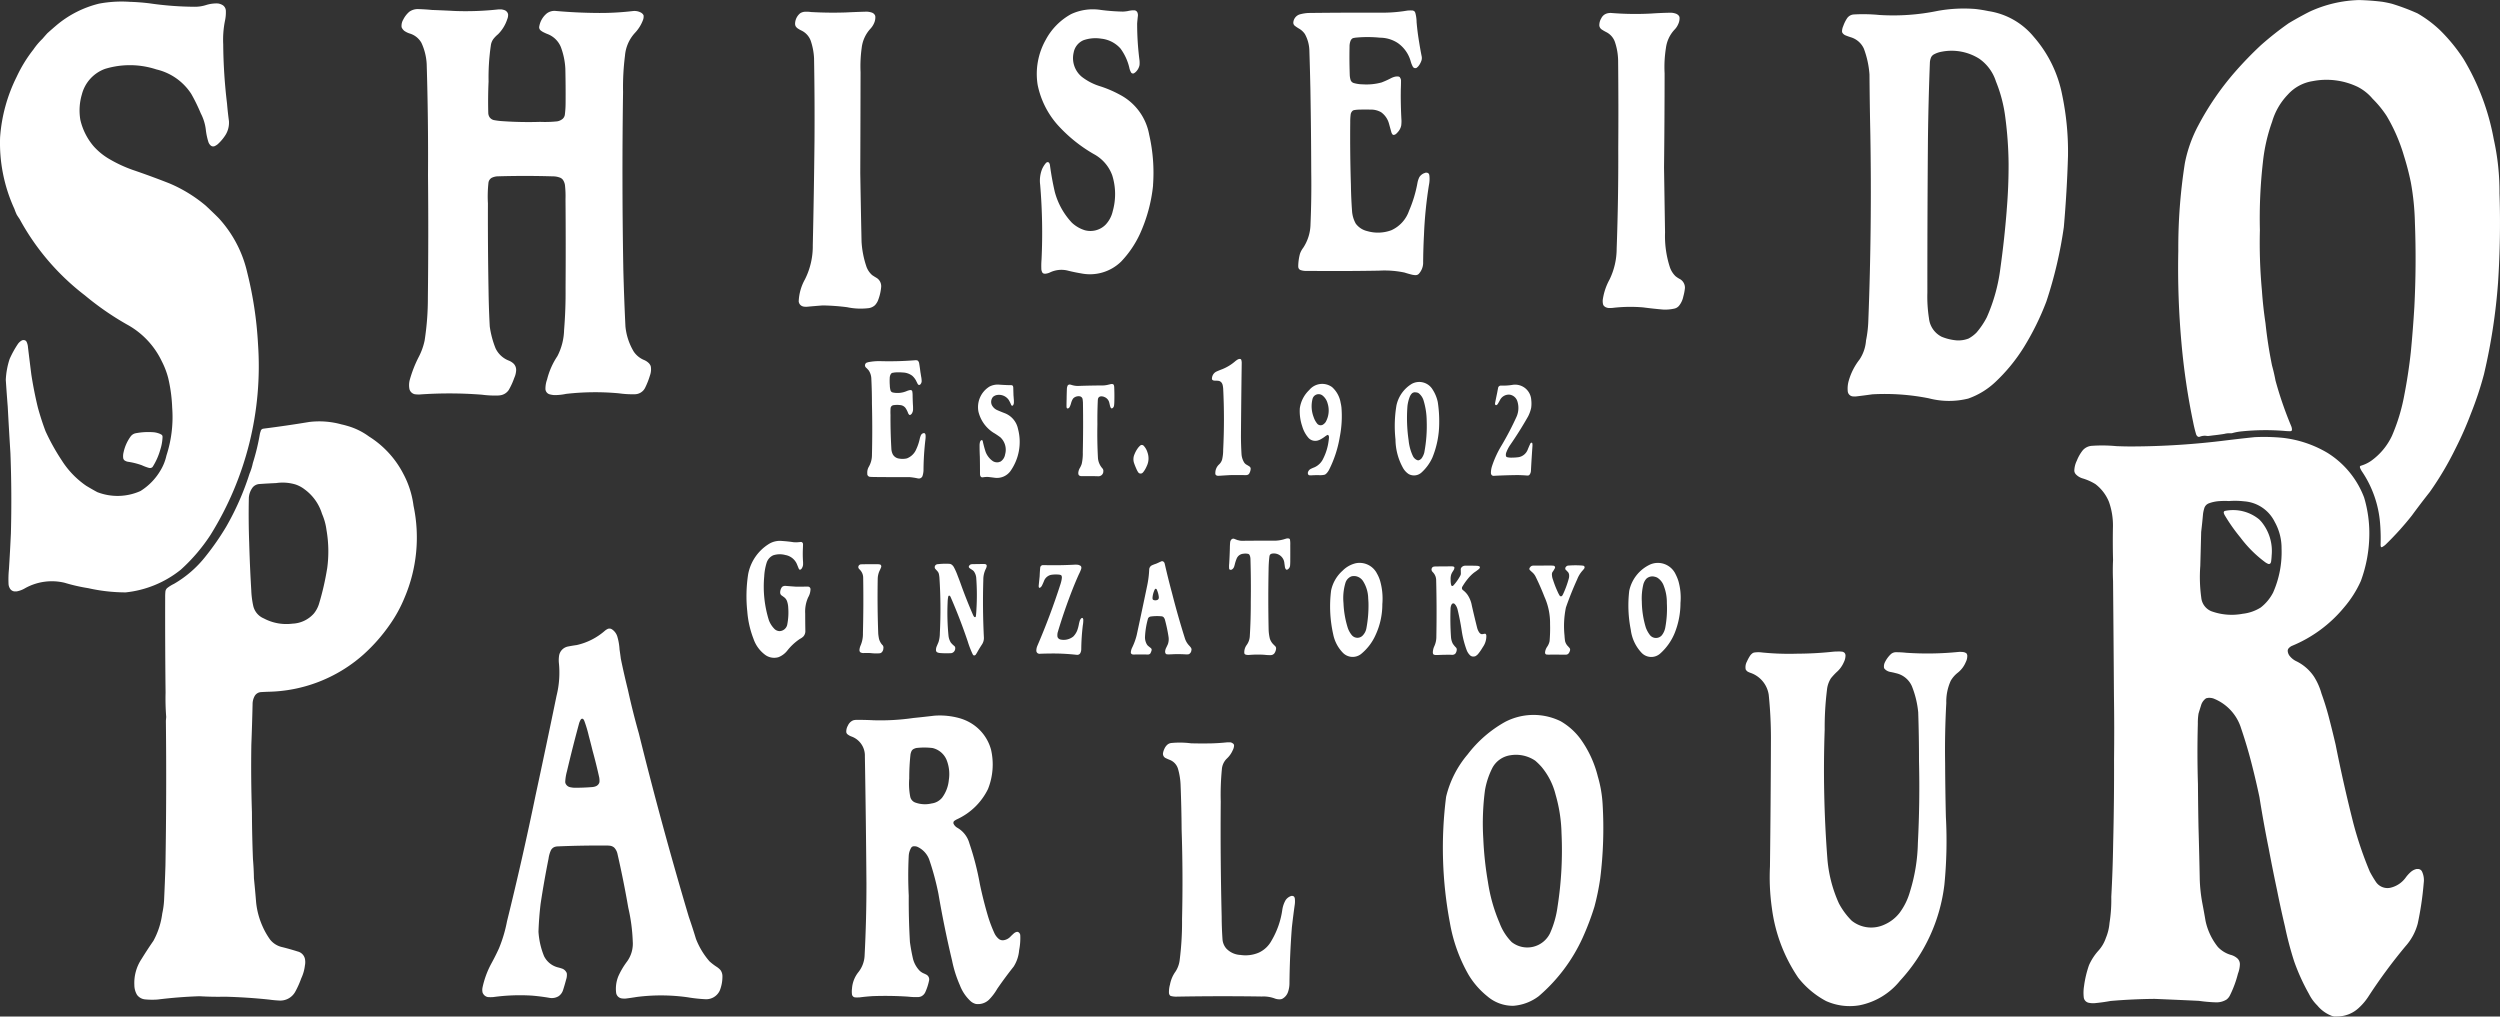
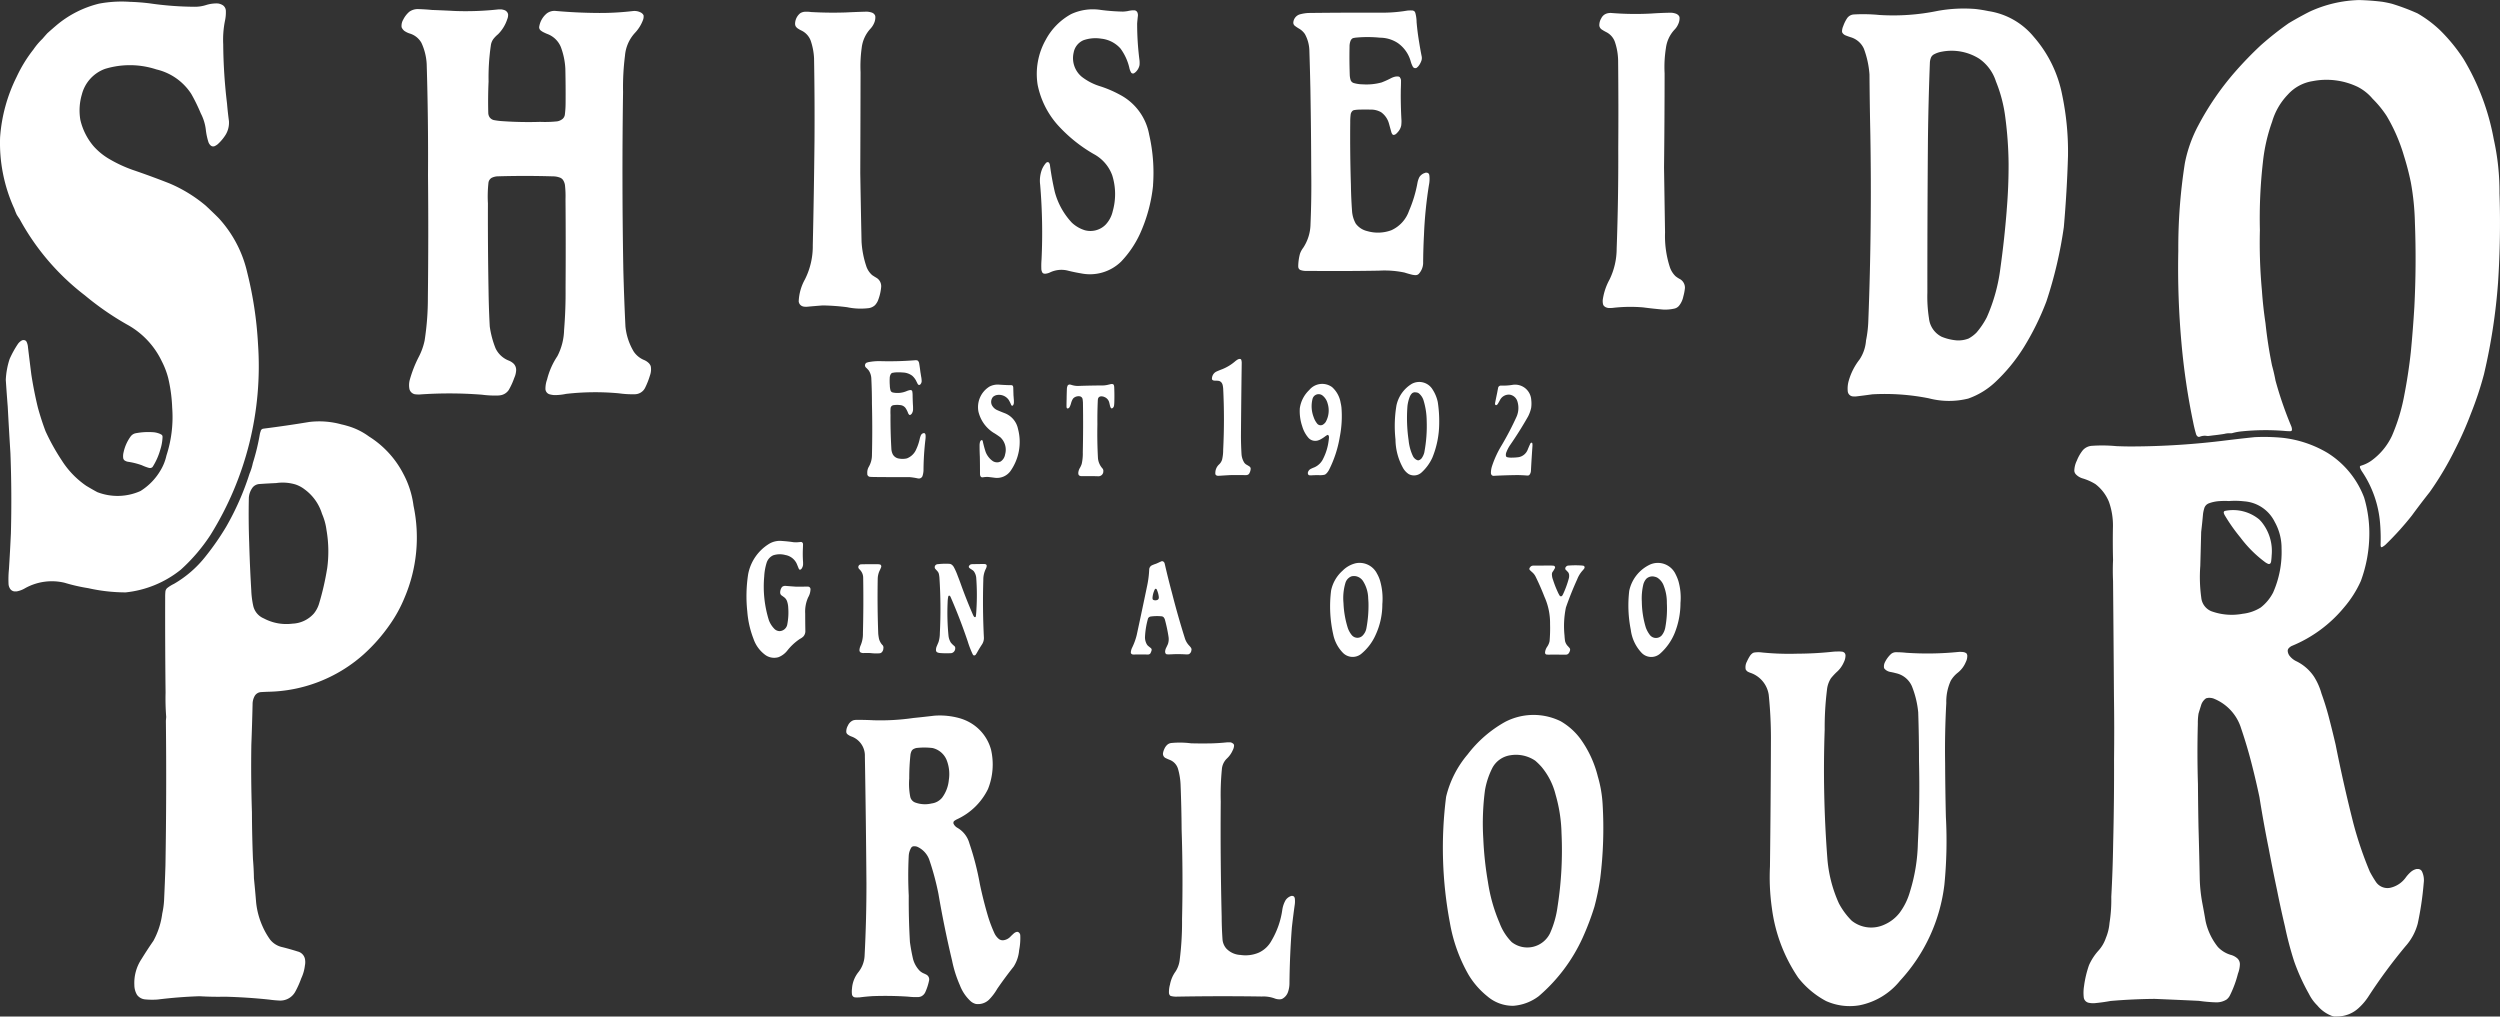
<svg xmlns="http://www.w3.org/2000/svg" width="400.232" height="162.735" viewBox="0 0 400.232 162.735">
  <rect x="0" y="0" width="400.232" height="162.735" fill="#333333" stroke="none" />
  <defs>
    <style>.a{fill:#fff;}</style>
  </defs>
  <g transform="translate(-467.764 -70.093)">
    <path class="a" d="M501.5,155.588a51.083,51.083,0,0,0,7.57-30.517,60.46,60.46,0,0,0-1.73-11.449,19.131,19.131,0,0,0-4.361-8.465c-.243-.313-2.159-2.115-2.256-2.205a22.763,22.763,0,0,0-5.876-3.6q-2.9-1.14-5.849-2.145a21.5,21.5,0,0,1-3.683-1.709,10.291,10.291,0,0,1-2.566-2.079,9.958,9.958,0,0,1-2.12-4.214,9.03,9.03,0,0,1,.24-4.07,5.918,5.918,0,0,1,3.716-4.1,13.611,13.611,0,0,1,8.219.09,9.115,9.115,0,0,1,5.575,3.911,28.291,28.291,0,0,1,1.526,3.118,7.62,7.62,0,0,1,.8,2.541,10.365,10.365,0,0,0,.411,2.01,1.277,1.277,0,0,0,.357.576.6.6,0,0,0,.678.114,2.352,2.352,0,0,0,.456-.286,7.193,7.193,0,0,0,1.273-1.512,3.753,3.753,0,0,0,.537-2.207q-.191-1.4-.309-2.809A84.493,84.493,0,0,1,503.5,77.1a15.382,15.382,0,0,1,.292-3.816,6.327,6.327,0,0,0,.129-1.568,1.131,1.131,0,0,0-.475-.862,2,2,0,0,0-.791-.289,5.463,5.463,0,0,0-1.892.249,5.827,5.827,0,0,1-1.8.28,51.908,51.908,0,0,1-7.264-.55c-1.045-.129-2.1-.208-3.148-.241a19.469,19.469,0,0,0-4.938.292,16.768,16.768,0,0,0-6.78,3.437q-.753.639-1.487,1.3-.4.438-.784.89a10.87,10.87,0,0,0-1.447,1.71,22.306,22.306,0,0,0-2.686,4.379,25.766,25.766,0,0,0-2.65,9.663,25.324,25.324,0,0,0,2.3,11.5,8.557,8.557,0,0,0,.376.926q.211.337.444.669A38.565,38.565,0,0,0,481.359,117.3a45.78,45.78,0,0,0,6.7,4.642,13.127,13.127,0,0,1,5.611,5.918,12.835,12.835,0,0,1,1.027,2.692,24.452,24.452,0,0,1,.634,4.747,19.828,19.828,0,0,1-.919,7.63,7.853,7.853,0,0,1-.952,2.389,9.6,9.6,0,0,1-3.206,3.3,8.968,8.968,0,0,1-6.921.175q-.9-.488-1.773-1.016a14.07,14.07,0,0,1-3.918-4.077,34.131,34.131,0,0,1-2.592-4.663c-.468-1.246-.877-2.514-1.228-3.8q-.632-2.615-1.043-5.275-.272-2.161-.532-4.323a2.577,2.577,0,0,0-.211-.874.812.812,0,0,0-.087-.136.455.455,0,0,0-.077-.075.62.62,0,0,0-.67-.009,1.909,1.909,0,0,0-.576.537,15.861,15.861,0,0,0-1.321,2.4,12.419,12.419,0,0,0-.613,3.352q.139,2.127.309,4.259.2,3.737.432,7.466.243,6.406.076,12.816-.13,2.894-.316,5.791a16.118,16.118,0,0,0-.059,2.376,1.418,1.418,0,0,0,.168.58.959.959,0,0,0,.708.561,2.232,2.232,0,0,0,.459,0,4.089,4.089,0,0,0,1.316-.507,8.784,8.784,0,0,1,6.326-.869,27.939,27.939,0,0,0,3.781.865,27.538,27.538,0,0,0,5.985.676,16.89,16.89,0,0,0,8.832-3.635,28.4,28.4,0,0,0,4.792-5.623" transform="translate(0 0.083)" />
    <path class="a" d="M526.4,132.912a1.96,1.96,0,0,0,1.52-.877,11.152,11.152,0,0,0,.874-1.916,3.309,3.309,0,0,0,.3-1.171,1.429,1.429,0,0,0-.378-1.094,2.407,2.407,0,0,0-.793-.51,3.908,3.908,0,0,1-2.121-1.971,14.958,14.958,0,0,1-.929-3.5q-.155-2.874-.193-5.747-.124-6.973-.1-13.945a20.357,20.357,0,0,1,.086-3.325,1.076,1.076,0,0,1,.523-.779,2.478,2.478,0,0,1,.865-.232q4.457-.133,8.907,0a3.185,3.185,0,0,1,1.091.184,1.057,1.057,0,0,1,.544.387,2.093,2.093,0,0,1,.315.811,16.056,16.056,0,0,1,.09,2.277q.059,7.1.01,14.194.036,3.384-.238,6.757a9.6,9.6,0,0,1-1.07,4.173,11.843,11.843,0,0,0-1.652,3.739,4.27,4.27,0,0,0-.262,1.548.922.922,0,0,0,.651.82,3.774,3.774,0,0,0,.764.13,8.778,8.778,0,0,0,1.877-.193,41.138,41.138,0,0,1,8.483-.09,15.368,15.368,0,0,0,2.586.145,1.849,1.849,0,0,0,1.578-1,12.133,12.133,0,0,0,.79-2,2.824,2.824,0,0,0,.155-1.319,1.019,1.019,0,0,0-.035-.178.751.751,0,0,0-.048-.126,1.639,1.639,0,0,0-.225-.327,2.389,2.389,0,0,0-.775-.525,3.727,3.727,0,0,1-1.652-1.328,9.65,9.65,0,0,1-1.343-4.044q-.22-4.549-.337-9.1-.252-14.222-.043-28.446a40.043,40.043,0,0,1,.309-5.812,6.1,6.1,0,0,1,1.585-3.634A6.093,6.093,0,0,0,549.4,72.83a1.5,1.5,0,0,0,.1-.732.215.215,0,0,0-.031-.09,1.029,1.029,0,0,0-.093-.136,1.141,1.141,0,0,0-.432-.31,2.189,2.189,0,0,0-1.144-.18,44.972,44.972,0,0,1-5.7.306q-3.384-.027-6.759-.331a2.035,2.035,0,0,0-1.33.4,3.471,3.471,0,0,0-1.193,1.986c-.012.06-.023.118-.034.178a.683.683,0,0,0,.232.558,2.646,2.646,0,0,0,.577.352,5.645,5.645,0,0,0,.517.228,3.753,3.753,0,0,1,2.159,2.12,11.565,11.565,0,0,1,.706,3.433q.061,2.741.04,5.483a15.079,15.079,0,0,1-.126,1.929,1.143,1.143,0,0,1-.327.6,1.874,1.874,0,0,1-.877.415,18.649,18.649,0,0,1-2.76.085,59.285,59.285,0,0,1-5.93-.109,10.907,10.907,0,0,1-1.464-.177,1.157,1.157,0,0,1-.67-.438,1.307,1.307,0,0,1-.225-.724q-.065-2.507.049-5.011a35.587,35.587,0,0,1,.358-5.747,2.225,2.225,0,0,1,.417-1.069,4.894,4.894,0,0,1,.736-.748,6.039,6.039,0,0,0,1.481-2.421,1.684,1.684,0,0,0,.13-.791c-.015-.051-.031-.1-.043-.151a.95.95,0,0,0-.462-.475,2.525,2.525,0,0,0-.553-.144q-.243-.007-.49,0a47.882,47.882,0,0,1-6.907.255q-1.86-.1-3.719-.166-1.111-.108-2.227-.141a2.324,2.324,0,0,0-1.414.43,4.009,4.009,0,0,0-.97,1.256,1.938,1.938,0,0,0-.268,1.156.434.434,0,0,0,.028.109,1.019,1.019,0,0,0,.07.139,1.608,1.608,0,0,0,.345.4,3.222,3.222,0,0,0,.873.424,3.2,3.2,0,0,1,1.863,1.487,9.162,9.162,0,0,1,.845,3.415q.268,8.92.21,17.846.092,9.761-.022,19.524a43.783,43.783,0,0,1-.522,6.886,10.184,10.184,0,0,1-.935,2.607,19.4,19.4,0,0,0-1.457,3.737,3.332,3.332,0,0,0-.034,1.43,1.134,1.134,0,0,0,.857.815,5.13,5.13,0,0,0,.712.043,66.971,66.971,0,0,1,10.037.031,16.218,16.218,0,0,0,2.776.123" transform="translate(21.297 0.48)" />
    <path class="a" d="M597.346,99.269a27.321,27.321,0,0,0-.613-8.111A9.017,9.017,0,0,0,592,84.739a18.068,18.068,0,0,0-3.266-1.379,9.134,9.134,0,0,1-2.8-1.477,3.883,3.883,0,0,1-1.292-3.87,2.666,2.666,0,0,1,1.564-1.974,5.791,5.791,0,0,1,2.85-.253,4.809,4.809,0,0,1,3.079,1.574,8.427,8.427,0,0,1,1.412,3.05,2.509,2.509,0,0,0,.237.691c.021.04.043.082.067.121a.367.367,0,0,0,.45.106l.211-.15a2.07,2.07,0,0,0,.676-1.168,4.365,4.365,0,0,0,0-.714,45.454,45.454,0,0,1-.381-5.957q.049-.621.124-1.246a1.151,1.151,0,0,0-.063-.444.572.572,0,0,0-.5-.4c-.117,0-.232,0-.348,0a6.744,6.744,0,0,0-.772.13,6.165,6.165,0,0,1-.724.073,31.953,31.953,0,0,1-3.53-.265,8.258,8.258,0,0,0-4.75.663,10.117,10.117,0,0,0-4.067,4.109,11.123,11.123,0,0,0-1.3,7.222,13.8,13.8,0,0,0,3.137,6.344,23.629,23.629,0,0,0,5.855,4.74,6.315,6.315,0,0,1,2.942,3.382,10.056,10.056,0,0,1,.086,5.762,4.61,4.61,0,0,1-1.168,2.183,3.433,3.433,0,0,1-3.278.869,5.29,5.29,0,0,1-2.109-1.228,11.581,11.581,0,0,1-2.718-4.906q-.49-2.116-.775-4.271a.9.9,0,0,0-.117-.354.277.277,0,0,0-.163-.136.283.283,0,0,0-.216.018.453.453,0,0,0-.166.127,3.835,3.835,0,0,0-.622,1.015,5.056,5.056,0,0,0-.285,2.455,91.754,91.754,0,0,1,.222,11.926,13.063,13.063,0,0,0-.03,1.625,1.286,1.286,0,0,0,.165.505.411.411,0,0,0,.184.142.879.879,0,0,0,.262.04,2.217,2.217,0,0,0,.736-.193,4.253,4.253,0,0,1,2.752-.339q1.133.29,2.286.48a7.141,7.141,0,0,0,6.395-1.905,16.364,16.364,0,0,0,3.006-4.431,24.994,24.994,0,0,0,2.1-7.763" transform="translate(55.007 0.497)" />
    <path class="a" d="M564.5,118.817a1.881,1.881,0,0,0,1.157-.493,2.691,2.691,0,0,0,.445-.67,7.684,7.684,0,0,0,.541-2.234,1.557,1.557,0,0,0-.745-1.468c-.235-.138-.462-.28-.687-.432a3.24,3.24,0,0,1-.959-1.463,15,15,0,0,1-.748-3.89q-.117-5.484-.205-10.968.029-8.086.046-16.176a21.412,21.412,0,0,1,.18-3.882,5.441,5.441,0,0,1,1.391-3.062,3.118,3.118,0,0,0,.592-.9,2.238,2.238,0,0,0,.2-1.073c-.012-.051-.025-.1-.034-.154a.911.911,0,0,0-.475-.45,2.8,2.8,0,0,0-.885-.165q-1.668.043-3.331.127-2.781.09-5.564-.067a5.151,5.151,0,0,0-1.064-.04,1.6,1.6,0,0,0-.667.229,2.217,2.217,0,0,0-.824,1.625.911.911,0,0,0,.108.495c.025.031.051.064.079.1a1.609,1.609,0,0,0,.184.18,4.712,4.712,0,0,0,.584.345,2.946,2.946,0,0,1,1.537,1.632,10.244,10.244,0,0,1,.543,2.83q.117,6.669.07,13.337-.085,8.3-.273,16.6a11.8,11.8,0,0,1-1.25,5.456,7.861,7.861,0,0,0-1,3.46c0,.061,0,.123.006.183l.109.273a.973.973,0,0,0,.651.447,2.4,2.4,0,0,0,.549.03q1.257-.117,2.515-.21a34.559,34.559,0,0,1,3.9.28,10.543,10.543,0,0,0,3.319.169" transform="translate(42.189 0.623)" />
    <path class="a" d="M625.313,113.532a1.961,1.961,0,0,0,.523.049.68.68,0,0,0,.456-.211,2.668,2.668,0,0,0,.688-1.629q.013-2.307.135-4.611a67.554,67.554,0,0,1,.784-7.909,4.969,4.969,0,0,0,.082-1.562c-.012-.057-.02-.115-.033-.172a.421.421,0,0,0-.27-.279.7.7,0,0,0-.328-.018c-.092.034-.18.07-.271.1a1.65,1.65,0,0,0-.7.6,3.574,3.574,0,0,0-.289.823,20.332,20.332,0,0,1-1.369,4.575,5.3,5.3,0,0,1-2.842,3.112,6.169,6.169,0,0,1-3.89.124,3.156,3.156,0,0,1-1.793-1.184,4.744,4.744,0,0,1-.594-1.982q-.155-2.114-.186-4.235-.155-5.016-.107-10.04a9.235,9.235,0,0,1,.075-1.27.979.979,0,0,1,.348-.574.309.309,0,0,1,.081-.039,1.758,1.758,0,0,1,.208-.051,6.1,6.1,0,0,1,.9-.067c.561-.015,1.118-.01,1.676,0a3.256,3.256,0,0,1,1.664.427,3.32,3.32,0,0,1,1.231,1.746q.2.724.4,1.45a1.007,1.007,0,0,0,.2.366.179.179,0,0,0,.061.046.106.106,0,0,0,.055.018.636.636,0,0,0,.43-.157,2.649,2.649,0,0,0,.274-.276,2.227,2.227,0,0,0,.562-1.085,6.905,6.905,0,0,0,.042-.724q-.146-2.5-.111-5.017c.022-.484.036-.97.033-1.457a.821.821,0,0,0-.117-.39c-.023-.039-.043-.079-.066-.12a.407.407,0,0,0-.231-.12,1.884,1.884,0,0,0-.486.012,2.965,2.965,0,0,0-.67.237,14.243,14.243,0,0,1-1.542.7,9.2,9.2,0,0,1-3.035.3,5.344,5.344,0,0,1-1.445-.216.766.766,0,0,1-.475-.472,3.161,3.161,0,0,1-.136-.736c-.055-1.538-.071-3.074-.036-4.611a2.423,2.423,0,0,1,.157-.916.83.83,0,0,1,.324-.412c.047-.016.1-.036.139-.052.121-.022.238-.04.358-.06a19.846,19.846,0,0,1,3.9.009,5.2,5.2,0,0,1,2.875.874,5.321,5.321,0,0,1,2.055,2.974,3.969,3.969,0,0,0,.321.79.456.456,0,0,0,.285.222.441.441,0,0,0,.357-.058c.064-.058.124-.117.192-.174a2.766,2.766,0,0,0,.489-.812,1.354,1.354,0,0,0,.1-.806q-.234-1.165-.418-2.338c-.177-1.046-.31-2.094-.4-3.149a5.881,5.881,0,0,0-.195-1.463,1.507,1.507,0,0,0-.072-.177.3.3,0,0,0-.06-.081.622.622,0,0,0-.351-.16l-.172-.006a5.834,5.834,0,0,0-.648.027,23.611,23.611,0,0,1-3.984.331q-5.909-.022-11.819.048a6.388,6.388,0,0,0-1.424.232A1.472,1.472,0,0,0,606.2,73.1a.641.641,0,0,0,.223.556,5.766,5.766,0,0,0,.667.45,2.85,2.85,0,0,1,.967.895,5.778,5.778,0,0,1,.709,2.595q.1,3.1.165,6.212.115,6.638.135,13.277.059,4.169-.117,8.328a7.052,7.052,0,0,1-1.177,3.806,3.415,3.415,0,0,0-.516.961,8.3,8.3,0,0,0-.273,1.958c0,.058.009.121.012.183a.582.582,0,0,0,.31.429c.026.011.051.019.078.032.072.018.139.039.21.058a3.078,3.078,0,0,0,.786.073c.121,0,.237,0,.358-.006q5.581.058,11.165-.04a15.569,15.569,0,0,1,4.086.3c.438.142.874.265,1.324.372" transform="translate(68.618 0.556)" />
    <path class="a" d="M651.807,114.072a4.19,4.19,0,0,1-.672-.448,3.637,3.637,0,0,1-.919-1.5,16.188,16.188,0,0,1-.751-5.5q-.083-5.194-.162-10.388.086-7.539.091-15.084a19.458,19.458,0,0,1,.214-4.068,5.274,5.274,0,0,1,1.36-2.907,2.83,2.83,0,0,0,.6-.889,2.193,2.193,0,0,0,.22-1.049.686.686,0,0,0-.092-.273,1.153,1.153,0,0,0-.409-.331,2.558,2.558,0,0,0-.886-.184q-1.576.022-3.145.13a47.655,47.655,0,0,1-6.276-.079,2.129,2.129,0,0,0-.8.061,1.449,1.449,0,0,0-.913.76,2.155,2.155,0,0,0-.324,1.205.9.9,0,0,0,.372.6,8.03,8.03,0,0,0,.7.409,2.791,2.791,0,0,1,1.415,1.569,9.785,9.785,0,0,1,.523,3q.072,7.065.021,14.131.034,8-.255,15.987a11.308,11.308,0,0,1-1.144,4.948,9.507,9.507,0,0,0-1.054,3.055,2.208,2.208,0,0,0,.022.908c.016.046.034.094.055.142a.938.938,0,0,0,.534.382,1.158,1.158,0,0,0,.279.061,5.372,5.372,0,0,0,.64-.012,24.408,24.408,0,0,1,4.9-.084c1.055.141,2.106.253,3.164.346a6.608,6.608,0,0,0,1.872-.16,1.317,1.317,0,0,0,.694-.42,3.419,3.419,0,0,0,.711-1.518,8.04,8.04,0,0,0,.258-1.355,1.6,1.6,0,0,0-.842-1.45" transform="translate(84.861 0.679)" />
    <path class="a" d="M695.717,75.626a11.632,11.632,0,0,0-7.323-4.209c-.682-.144-1.373-.255-2.061-.336a23.352,23.352,0,0,0-6.149.315,35.289,35.289,0,0,1-9.276.639,26.564,26.564,0,0,0-4.086-.081,1.405,1.405,0,0,0-1.082.633,5.674,5.674,0,0,0-.607,1.246,2.105,2.105,0,0,0-.186.829.336.336,0,0,0,.027.142.3.3,0,0,0,.048.108,1.1,1.1,0,0,0,.513.4c.27.109.543.205.823.294a3.35,3.35,0,0,1,2.084,1.821,14.769,14.769,0,0,1,.9,4.134q.036,4.74.136,9.483.261,14.968-.321,29.933a18.732,18.732,0,0,1-.369,3.167,6.321,6.321,0,0,1-1.043,3.055,9.907,9.907,0,0,0-1.7,3.311,4.5,4.5,0,0,0-.181,1.775.9.9,0,0,0,.8.814,4.275,4.275,0,0,0,.519.006c.871-.1,1.745-.216,2.616-.339a36.026,36.026,0,0,1,9.052.64,12.736,12.736,0,0,0,6.3.04,12.253,12.253,0,0,0,4.379-2.683,27.771,27.771,0,0,0,4.516-5.522,43.126,43.126,0,0,0,3.619-7.347,68.2,68.2,0,0,0,2.791-11.905q.5-5.7.667-11.415a44.385,44.385,0,0,0-.92-9.678,19.883,19.883,0,0,0-4.485-9.274m-4.407,27.692q-.369,4.648-1.013,9.27a27.877,27.877,0,0,1-2.175,7.852,12.658,12.658,0,0,1-1.646,2.442,5.442,5.442,0,0,1-1.276.958,4.507,4.507,0,0,1-1.917.292,8.087,8.087,0,0,1-2.4-.583,3.735,3.735,0,0,1-2.022-2.977,22.108,22.108,0,0,1-.253-4.055q-.007-12.263.091-24.528.072-6.141.31-12.278a2.478,2.478,0,0,1,.2-.9,1.115,1.115,0,0,1,.468-.474,4.151,4.151,0,0,1,1.253-.423,8.306,8.306,0,0,1,5.978,1.124,7.016,7.016,0,0,1,2.677,3.643,22.632,22.632,0,0,1,1.5,5.752,60.609,60.609,0,0,1,.526,7.444q.009,3.721-.306,7.438" transform="translate(97.713 0.455)" />
    <path class="a" d="M752.4,100.972a38.919,38.919,0,0,0-.925-8.619,38.229,38.229,0,0,0-4.839-12.827,27.308,27.308,0,0,0-3.759-4.6,18.841,18.841,0,0,0-3.617-2.7,35.724,35.724,0,0,0-4.059-1.524q-.76-.193-1.536-.321c-1.243-.153-2.493-.247-3.743-.28A20.114,20.114,0,0,0,722,71.961q-1.711.87-3.352,1.853a49.443,49.443,0,0,0-4.467,3.532,59.138,59.138,0,0,0-4.113,4.25,44.959,44.959,0,0,0-5.9,8.6,21.515,21.515,0,0,0-2.142,6.033,87.346,87.346,0,0,0-1.048,14.052,134.469,134.469,0,0,0,.523,14.908,109.548,109.548,0,0,0,1.856,12.5q.191.98.475,1.94a.789.789,0,0,0,.1.193.719.719,0,0,0,.13.139.332.332,0,0,0,.306.063c.047-.018.095-.033.142-.049a2.134,2.134,0,0,1,.958-.106,1.655,1.655,0,0,0,.285.022c.256-.024.508-.055.762-.091.61-.063,1.213-.145,1.818-.24a3,3,0,0,1,1.012-.1h.121a1.153,1.153,0,0,0,.243-.052,8.4,8.4,0,0,1,1.413-.256,37.914,37.914,0,0,1,6.7-.085,10.573,10.573,0,0,0,1.09.058.393.393,0,0,0,.183-.058.154.154,0,0,0,.067-.1.9.9,0,0,0,.014-.1,1.588,1.588,0,0,0-.111-.529,59.384,59.384,0,0,1-2.524-7.315c-.151-.815-.339-1.626-.561-2.424q-.686-3.364-1.045-6.781-.391-2.593-.57-5.209a82.6,82.6,0,0,1-.324-9.669,79.225,79.225,0,0,1,.475-10.815,27.82,27.82,0,0,1,1.481-6.543,10.525,10.525,0,0,1,2.526-4.356,6.748,6.748,0,0,1,3.987-2.148,11.561,11.561,0,0,1,7.2.929,7.685,7.685,0,0,1,2.376,1.9,16.6,16.6,0,0,1,2.258,2.767,27.734,27.734,0,0,1,2.755,6.354,42.144,42.144,0,0,1,1.112,4.287,40.842,40.842,0,0,1,.646,6.411q.256,6.741-.087,13.486-.218,3.629-.567,7.249-.38,3.487-1.054,6.936a30.062,30.062,0,0,1-1.947,6.428,10.291,10.291,0,0,1-3.377,4.064,5.686,5.686,0,0,1-1.589.754.3.3,0,0,0-.136.07.134.134,0,0,0-.048.088.523.523,0,0,0,.036.222,4.065,4.065,0,0,0,.241.469,17.261,17.261,0,0,1,2.953,8.375,29.507,29.507,0,0,1,.082,3.434,1.125,1.125,0,0,0,.031.273.242.242,0,0,0,.057.1.057.057,0,0,0,.057.023.431.431,0,0,0,.179-.066,2.775,2.775,0,0,0,.423-.3,47.375,47.375,0,0,0,4.242-4.683q1.412-1.927,2.893-3.8a50.819,50.819,0,0,0,4.143-7.009,55.612,55.612,0,0,0,2.443-5.554A54.546,54.546,0,0,0,749.916,130a94.036,94.036,0,0,0,2.254-14.687c.309-4.771.388-9.559.228-14.338" transform="translate(115.516)" />
    <path class="a" d="M525.133,123.638a15.367,15.367,0,0,0-5.449-5.891,10.8,10.8,0,0,0-3.353-1.664c-.342-.1-.688-.2-1.037-.271a13.333,13.333,0,0,0-5.179-.393q-3.559.591-7.138,1.045c-.085.012-.171.022-.258.037a.3.3,0,0,0-.069.019.523.523,0,0,0-.274.252c-.014.051-.03.1-.045.153a3.333,3.333,0,0,0-.123.426,34.727,34.727,0,0,1-1.121,4.642,8.7,8.7,0,0,1-.531,1.7,43.319,43.319,0,0,1-3.752,8.517,41.53,41.53,0,0,1-3.277,4.719,17.73,17.73,0,0,1-5.074,4.41,5.591,5.591,0,0,0-1.036.637.865.865,0,0,0-.331.6c-.027.3-.039.606-.036.913q-.02,7.62.064,15.248-.045,1.873.089,3.744a1.464,1.464,0,0,1,0,.324c-.013.147-.029.3-.04.447q.128,11.593-.069,23.185c-.058,1.865-.133,3.719-.22,5.581a13.245,13.245,0,0,1-.292,2.1,12.421,12.421,0,0,1-1.414,4.367c-.666.958-1.3,1.935-1.91,2.923a6.913,6.913,0,0,0-1.141,4.161,3.081,3.081,0,0,0,.429,1.569,1.807,1.807,0,0,0,1.3.723,11.69,11.69,0,0,0,2.01.019q3.335-.416,6.7-.525,2.046.121,4.091.075c2.361.063,4.719.213,7.068.465.555.078,1.111.127,1.668.154a2.733,2.733,0,0,0,2.473-1.382,14.573,14.573,0,0,0,.98-2.181,6.541,6.541,0,0,0,.582-2.031,2.612,2.612,0,0,0,.039-.865,1.55,1.55,0,0,0-1.18-1.394q-1.223-.387-2.466-.7a3.405,3.405,0,0,1-1.958-1.205,11.814,11.814,0,0,1-1.273-2.262,12.488,12.488,0,0,1-.967-3.667q-.157-1.952-.354-3.9-.025-1.52-.154-3.035-.151-3.762-.166-7.534-.178-5.387-.095-10.788.126-3.256.2-6.509a2.7,2.7,0,0,1,.273-1.186,1.259,1.259,0,0,1,1.1-.745q.553-.034,1.1-.054a23.6,23.6,0,0,0,15.24-5.927,27.467,27.467,0,0,0,4.266-4.837,21.775,21.775,0,0,0,2.365-4.334,24.558,24.558,0,0,0,1.421-14.681,14.786,14.786,0,0,0-1.677-5.194m-12.158,15.267a43.023,43.023,0,0,1-1.286,5.6,4.612,4.612,0,0,1-.835,1.581,4.829,4.829,0,0,1-3.43,1.622,7.675,7.675,0,0,1-4.584-.841,2.861,2.861,0,0,1-1.694-2.028,13.934,13.934,0,0,1-.31-2.463q-.229-3.809-.334-7.622-.13-3.62-.055-7.245a3.12,3.12,0,0,1,.622-1.622,1.535,1.535,0,0,1,.976-.526q1.387-.1,2.778-.16a7.143,7.143,0,0,1,3.1.228,4.931,4.931,0,0,1,1.45.779,7.582,7.582,0,0,1,2.784,3.911,9.434,9.434,0,0,1,.723,2.619,20,20,0,0,1,.1,6.171" transform="translate(7.157 22.228)" />
    <path class="a" d="M481.257,120.941a1.185,1.185,0,0,0,.393.147,11.544,11.544,0,0,1,2.25.559,7.6,7.6,0,0,0,1.084.411c.055.013.112.025.168.037a.59.59,0,0,0,.45-.138l.076-.106a10.376,10.376,0,0,0,1.192-2.712,7.39,7.39,0,0,0,.354-1.977c0-.054,0-.108-.006-.162a.424.424,0,0,0-.126-.22c-.078-.045-.159-.093-.237-.136a3.429,3.429,0,0,0-1-.27,10.689,10.689,0,0,0-2.908.151,1.315,1.315,0,0,0-.805.487,6.651,6.651,0,0,0-1.156,2.572,2.474,2.474,0,0,0-.061.9.584.584,0,0,0,.328.46" transform="translate(6.561 22.924)" />
-     <path class="a" d="M557.037,191.682a8.982,8.982,0,0,1-1.271-.961,12.181,12.181,0,0,1-2.166-3.6q-.533-1.767-1.138-3.511-4.346-14.588-8-29.367-.982-3.463-1.752-6.982-.618-2.48-1.135-4.984c-.061-.492-.129-.985-.205-1.477a9.092,9.092,0,0,0-.357-2.073,2.137,2.137,0,0,0-.867-1.16.73.73,0,0,0-.641-.072,2.181,2.181,0,0,0-.448.276,10.243,10.243,0,0,1-4.558,2.322c-.478.064-.952.145-1.427.24a1.787,1.787,0,0,0-1.376,1.424,5.016,5.016,0,0,0-.047,1.1,15.317,15.317,0,0,1-.366,5.359q-1.632,7.93-3.335,15.825-2.1,10.195-4.6,20.3a22.139,22.139,0,0,1-1.28,4.3c-.381.839-.8,1.667-1.244,2.475a14.384,14.384,0,0,0-1.394,3.815,1.861,1.861,0,0,0,.036.871c.048.075.1.153.144.225a1.1,1.1,0,0,0,.676.418,5.33,5.33,0,0,0,.875,0,31.194,31.194,0,0,1,6.246-.228c.934.082,1.866.2,2.793.363a2.126,2.126,0,0,0,1.4-.264,1.875,1.875,0,0,0,.715-.953c.187-.573.352-1.148.505-1.725a2.349,2.349,0,0,0,.114-.94c-.01-.045-.019-.1-.03-.142-.044-.07-.088-.145-.133-.214a1.278,1.278,0,0,0-.507-.42,7.213,7.213,0,0,0-.711-.217,3.415,3.415,0,0,1-2.275-1.823,12.41,12.41,0,0,1-.886-3.9q.074-2.228.337-4.442.551-3.652,1.276-7.261a4.729,4.729,0,0,1,.366-1.309,1.128,1.128,0,0,1,.568-.544,1.635,1.635,0,0,1,.477-.1q3.987-.171,7.979-.136a2.985,2.985,0,0,1,.5.037,1.285,1.285,0,0,1,.619.289,2.079,2.079,0,0,1,.517.97q.985,4.308,1.74,8.663a28.318,28.318,0,0,1,.714,5.407,4.857,4.857,0,0,1-.916,3.2,12.229,12.229,0,0,0-1.382,2.332,5.3,5.3,0,0,0-.354,2.736,1.063,1.063,0,0,0,.824.827,3.319,3.319,0,0,0,.709.033c.6-.075,1.189-.163,1.779-.258a30.616,30.616,0,0,1,8.095.048,24.391,24.391,0,0,0,2.937.318,2.389,2.389,0,0,0,2.247-1.412,6.056,6.056,0,0,0,.417-2.3,1.675,1.675,0,0,0-.309-.95,2.709,2.709,0,0,0-.493-.442M538.12,162.146a.967.967,0,0,1-.552.55,1.94,1.94,0,0,1-.6.132q-1.439.117-2.886.106a4.149,4.149,0,0,1-.616-.087,1.022,1.022,0,0,1-.731-.579.534.534,0,0,1-.042-.118.777.777,0,0,1-.018-.165,7.614,7.614,0,0,1,.273-1.679q.913-3.879,1.956-7.72a3.227,3.227,0,0,1,.217-.5.512.512,0,0,1,.13-.156.253.253,0,0,1,.111-.048.23.23,0,0,1,.111.014.336.336,0,0,1,.133.109.969.969,0,0,1,.118.21,19.551,19.551,0,0,1,.723,2.421q.317,1.18.606,2.371.591,2.138,1.069,4.308a3.211,3.211,0,0,1,.035.678c-.009.052-.023.1-.033.151" transform="translate(25.579 33.271)" />
    <path class="a" d="M560.81,108.985l-.159.043a.475.475,0,0,0-.3.355.483.483,0,0,0,.141.442,3.9,3.9,0,0,1,.456.475,2.521,2.521,0,0,1,.406,1.247q.1,2.015.1,4.031.1,4.18,0,8.363a3.733,3.733,0,0,1-.493,1.758,1.819,1.819,0,0,0-.253,1.025c0,.058,0,.118,0,.18a.5.5,0,0,0,.115.258.511.511,0,0,0,.346.166l.544.022q2.878.031,5.762.019a10.119,10.119,0,0,1,1.3.2l.181.024a.625.625,0,0,0,.582-.369c.014-.052.032-.1.048-.156a3.342,3.342,0,0,0,.123-.751,44.625,44.625,0,0,1,.309-4.98,3.55,3.55,0,0,0,.022-.693.565.565,0,0,0-.067-.208.188.188,0,0,0-.112-.1.332.332,0,0,0-.187,0,.642.642,0,0,0-.375.316,3.209,3.209,0,0,0-.183.547,7.889,7.889,0,0,1-.558,1.686,2.662,2.662,0,0,1-1.5,1.482,3.026,3.026,0,0,1-1.244.034,1.342,1.342,0,0,1-1.018-.673,2.206,2.206,0,0,1-.232-.911q-.155-2.691-.138-5.387a8.99,8.99,0,0,1,.013-1.1.547.547,0,0,1,.444-.478c.058-.009.12-.016.18-.022a3.862,3.862,0,0,1,.911.006,1.171,1.171,0,0,1,.856.468,3.676,3.676,0,0,1,.381.73c.015.045.034.091.051.133a1.151,1.151,0,0,0,.106.16.225.225,0,0,0,.1.082.117.117,0,0,0,.087.007.359.359,0,0,0,.13-.061.737.737,0,0,0,.234-.312,1.206,1.206,0,0,0,.117-.565,7.133,7.133,0,0,0-.024-.76c-.024-.481-.04-.961-.046-1.442a3.53,3.53,0,0,0-.054-.628.252.252,0,0,0-.192-.205.5.5,0,0,0-.1-.009.584.584,0,0,0-.153.016,2.98,2.98,0,0,0-.412.129,3.711,3.711,0,0,1-2.187.255c-.051-.012-.1-.027-.153-.039a.484.484,0,0,1-.283-.3,3.181,3.181,0,0,1-.116-.8,9.286,9.286,0,0,1-.016-1.192,1.368,1.368,0,0,1,.13-.55.656.656,0,0,1,.133-.186.431.431,0,0,1,.156-.091l.348-.057a6.75,6.75,0,0,1,1.291,0,2.632,2.632,0,0,1,1.55.526,2.742,2.742,0,0,1,.7.971c.045.081.087.162.124.246a1.355,1.355,0,0,0,.094.154.194.194,0,0,0,.054.055.241.241,0,0,0,.307-.03.78.78,0,0,0,.228-.508,4.076,4.076,0,0,0-.094-.82c-.031-.219-.066-.436-.106-.654-.057-.487-.126-.974-.208-1.457a.879.879,0,0,0-.138-.3.357.357,0,0,0-.22-.136,1.442,1.442,0,0,0-.267-.01,51.775,51.775,0,0,1-5.369.151,9.018,9.018,0,0,0-2.21.172" transform="translate(45.901 19.108)" />
    <path class="a" d="M597.589,111.9a.492.492,0,0,0,.273.091q.137.009.274.009c.088,0,.177.006.264.012a.976.976,0,0,1,.27.051.506.506,0,0,1,.166.087.761.761,0,0,1,.192.187,1.118,1.118,0,0,1,.166.379,4.634,4.634,0,0,1,.078.516,97.756,97.756,0,0,1,0,9.853,6.626,6.626,0,0,1-.168,1.536,1.747,1.747,0,0,1-.5.8,1.847,1.847,0,0,0-.588,1.363c0,.049,0,.1,0,.151a.36.36,0,0,0,.13.2.512.512,0,0,0,.265.09c.12,0,.24,0,.361-.009.556-.037,1.115-.073,1.673-.1.8-.014,1.605-.012,2.41.007.063,0,.125-.007.186-.013a.58.58,0,0,0,.382-.207c.023-.04.043-.082.063-.124a1.54,1.54,0,0,0,.189-.708.419.419,0,0,0-.054-.184.51.51,0,0,0-.147-.157c-.153-.1-.306-.193-.463-.28a1.117,1.117,0,0,1-.385-.363,2.958,2.958,0,0,1-.412-1.267c-.066-1.091-.1-2.181-.094-3.275q.043-5.693.121-11.386a1.663,1.663,0,0,0-.061-.463l-.031-.073a.22.22,0,0,0-.093-.081.388.388,0,0,0-.159-.024.831.831,0,0,0-.37.135,3.417,3.417,0,0,0-.318.231,7.347,7.347,0,0,1-2.078,1.273c-.312.117-.619.241-.923.378a1.266,1.266,0,0,0-.727,1.055c0,.039-.006.081-.012.118a.3.3,0,0,0,.111.195" transform="translate(64.313 19.037)" />
    <path class="a" d="M575.015,119.026c.345.211.674.436,1,.676a2.73,2.73,0,0,1,.763,2.74,1.68,1.68,0,0,1-.727,1.145c-.1.033-.2.067-.3.1a1.293,1.293,0,0,1-.941-.172,3.216,3.216,0,0,1-1.149-1.468,16.305,16.305,0,0,1-.457-1.7c0-.024-.012-.051-.018-.078a.185.185,0,0,0-.193-.115l-.069.034a.614.614,0,0,0-.169.279,2.259,2.259,0,0,0-.065.51q0,.929.044,1.854.025,1.381.024,2.764a.891.891,0,0,0,.051.28.44.44,0,0,0,.09.144.245.245,0,0,0,.1.069.458.458,0,0,0,.22.019c.054-.006.108-.014.159-.022a3.723,3.723,0,0,1,.72-.03c.333.039.664.079,1,.124a2.678,2.678,0,0,0,2.518-1.045,8.1,8.1,0,0,0,1.226-6.771,3.42,3.42,0,0,0-2.126-2.52q-.6-.229-1.187-.484a1.766,1.766,0,0,1-.866-.8,1.222,1.222,0,0,1,.171-1.315c.033-.03.066-.057.1-.087a1.731,1.731,0,0,1,.36-.183,1.892,1.892,0,0,1,2.062.747,5.661,5.661,0,0,1,.4.811.217.217,0,0,0,.078.09.2.2,0,0,0,.1.024.161.161,0,0,0,.078-.03.266.266,0,0,0,.067-.085.794.794,0,0,0,.1-.313,4.25,4.25,0,0,0-.021-.718c-.009-.174-.024-.348-.039-.522-.013-.424-.024-.85-.037-1.274a.887.887,0,0,0-.051-.2.2.2,0,0,0-.07-.085.447.447,0,0,0-.2-.064c-.114,0-.225,0-.336,0-.555-.016-1.106-.045-1.658-.085a2.852,2.852,0,0,0-1.495.316,3.863,3.863,0,0,0-1.764,4.005,5.53,5.53,0,0,0,2.509,3.442" transform="translate(51.897 20.398)" />
    <path class="a" d="M589.5,111.414c-.013-.028-.028-.06-.04-.091a.273.273,0,0,0-.143-.1.638.638,0,0,0-.267-.012,1.624,1.624,0,0,0-.219.046c-.033.009-.066.016-.1.024s-.1.025-.147.034a3.992,3.992,0,0,1-.82.117q-1.859.007-3.716.067a3.353,3.353,0,0,1-1.372-.162,2.067,2.067,0,0,0-.205-.052.332.332,0,0,0-.086,0,.377.377,0,0,0-.321.222c-.014.043-.026.084-.037.129a1.162,1.162,0,0,0-.054.289c-.024.549-.039,1.1-.043,1.649-.015.42-.021.835-.019,1.249a.684.684,0,0,0,.039.205l.035.052a.139.139,0,0,0,.124.034.348.348,0,0,0,.172-.073.536.536,0,0,0,.15-.2,3.31,3.31,0,0,0,.2-.538,2.674,2.674,0,0,1,.264-.666.864.864,0,0,1,.169-.207,1.24,1.24,0,0,1,.961-.261.564.564,0,0,1,.456.43c.008.06.016.12.026.178.012.121.022.241.033.358q.065,4-.023,7.994a7.525,7.525,0,0,1-.175,1.866,3.29,3.29,0,0,1-.291.642,1.8,1.8,0,0,0-.259.835c.006.054.015.108.022.163a.343.343,0,0,0,.135.216.734.734,0,0,0,.292.1c.061,0,.124-.006.187-.006.183.006.366.006.55,0,.679,0,1.36,0,2.039.027a.787.787,0,0,0,.529-.2.768.768,0,0,0,.255-.507c0-.052,0-.1.007-.153a.589.589,0,0,0-.136-.388,2.808,2.808,0,0,1-.729-1.682q-.142-2.685-.088-5.378c-.012-1.3.009-2.6.067-3.891.007-.061.019-.123.027-.183a.5.5,0,0,1,.222-.333c.033-.019.069-.036.1-.054a1.091,1.091,0,0,1,.7.078,1.282,1.282,0,0,1,.781.886c.039.156.075.312.108.469a1.411,1.411,0,0,0,.129.357c.015.022.031.046.049.069a.154.154,0,0,0,.129.039.319.319,0,0,0,.165-.078.637.637,0,0,0,.186-.352,6.155,6.155,0,0,0,.049-.726c.02-.739.012-1.475-.018-2.214a1.167,1.167,0,0,0-.05-.31" transform="translate(56.595 20.369)" />
    <path class="a" d="M624.157,117.674a20.176,20.176,0,0,0-.229-3.482,5.94,5.94,0,0,0-.814-1.982,2.5,2.5,0,0,0-3.317-.943,5.34,5.34,0,0,0-2.482,3.464,20.067,20.067,0,0,0-.156,5.452,9.511,9.511,0,0,0,1.151,4.46,2.852,2.852,0,0,0,.964,1.084,1.779,1.779,0,0,0,2.07-.268,7.246,7.246,0,0,0,1.722-2.37,14.642,14.642,0,0,0,1.091-5.414m-2.368,4.518a2.668,2.668,0,0,1-.457,1.019.972.972,0,0,1-.457.306.4.4,0,0,1-.1.007.575.575,0,0,1-.195-.055,1.336,1.336,0,0,1-.642-.649,7.564,7.564,0,0,1-.673-2.473,24.707,24.707,0,0,1-.187-5.536,6.168,6.168,0,0,1,.37-1.475,1.9,1.9,0,0,1,.2-.358,1.252,1.252,0,0,1,.151-.168.45.45,0,0,1,.139-.1.9.9,0,0,1,.316-.082c.058.009.122.012.177.019a1.1,1.1,0,0,1,.273.054.57.57,0,0,1,.16.078,2.3,2.3,0,0,1,.813,1.24,11.467,11.467,0,0,1,.478,3.19,22.638,22.638,0,0,1-.369,4.981" transform="translate(74.012 20.262)" />
    <path class="a" d="M613.539,114.878a5.215,5.215,0,0,0-.117-.654,4.3,4.3,0,0,0-1.372-2.521,2.68,2.68,0,0,0-3.652.463,5,5,0,0,0-1.513,2.919,7.522,7.522,0,0,0,.384,2.887,4.916,4.916,0,0,0,.968,1.818,1.45,1.45,0,0,0,1.267.507c.049-.006.1-.01.151-.018a2.476,2.476,0,0,0,.4-.133,5.517,5.517,0,0,0,.91-.571,3.043,3.043,0,0,1,.315-.2.178.178,0,0,1,.1-.019.113.113,0,0,1,.064.039.525.525,0,0,1,.112.321,4.866,4.866,0,0,1-.057.568,8.7,8.7,0,0,1-.868,2.865,2.789,2.789,0,0,1-1.4,1.39,5.961,5.961,0,0,0-.642.283.9.9,0,0,0-.4.5.54.54,0,0,0,.006.3.32.32,0,0,0,.166.184c.036.007.073.01.108.016a1.853,1.853,0,0,0,.24.009,12.8,12.8,0,0,1,1.378-.027,3.287,3.287,0,0,0,.729-.066l.142-.054.2-.168a2.588,2.588,0,0,0,.451-.66,18.266,18.266,0,0,0,1.674-5.179,17.2,17.2,0,0,0,.261-4.8m-2.485,2.358c-.05.076-.1.147-.159.217a2.432,2.432,0,0,1-.2.177.726.726,0,0,1-1-.037,3.308,3.308,0,0,1-.6-1.085,4.837,4.837,0,0,1-.186-2.89,1.008,1.008,0,0,1,1.6-.573,2.357,2.357,0,0,1,.814,1.246,3.754,3.754,0,0,1-.274,2.946" transform="translate(68.97 20.364)" />
    <path class="a" d="M627.773,125.868c.06,0,.126-.008.187-.01,1.235-.064,2.472-.1,3.7-.112.495.012.982.034,1.471.075.051,0,.1,0,.156,0a.408.408,0,0,0,.216-.12.377.377,0,0,0,.061-.078c.027-.049.058-.1.083-.153a1.23,1.23,0,0,0,.094-.427q.1-1.934.237-3.864a2.2,2.2,0,0,0-.006-.456c0-.03-.013-.057-.016-.088a.171.171,0,0,0-.055-.061.159.159,0,0,0-.09-.009.275.275,0,0,0-.139.091c-.028.054-.058.109-.082.162-.133.289-.258.577-.372.869a1.919,1.919,0,0,1-1.409,1.186,7.556,7.556,0,0,1-1.073.079,2.82,2.82,0,0,1-.8-.069.314.314,0,0,1-.1-.045.348.348,0,0,1-.053-.052.693.693,0,0,1-.058-.189,1.2,1.2,0,0,1,.057-.442,5.851,5.851,0,0,1,.555-1.109q1.581-2.275,2.943-4.681a5.574,5.574,0,0,0,.493-1.36,4.834,4.834,0,0,0,.019-1.267,2.622,2.622,0,0,0-.949-1.884,2.594,2.594,0,0,0-2.037-.553,8.582,8.582,0,0,1-1.727.117c-.066,0-.124,0-.186,0a.459.459,0,0,0-.4.318c-.008.054-.02.108-.029.162-.045.214-.084.429-.123.643-.118.562-.235,1.127-.345,1.692a.431.431,0,0,0,0,.139.179.179,0,0,0,.016.078.173.173,0,0,0,.128.1.225.225,0,0,0,.168-.054.5.5,0,0,0,.058-.055c.033-.04.063-.081.091-.121.115-.195.225-.393.331-.589a1.583,1.583,0,0,1,1.565-.857,1.529,1.529,0,0,1,1.211,1.049,3.5,3.5,0,0,1-.118,2.461,47.783,47.783,0,0,1-2.353,4.527,16.074,16.074,0,0,0-1.593,3.431,3.548,3.548,0,0,0-.166,1.084.6.6,0,0,0,.085.27.42.42,0,0,0,.354.177" transform="translate(79.116 20.403)" />
-     <path class="a" d="M590.609,117.766a.426.426,0,0,0-.376-.009c-.034.025-.066.052-.1.079a2.4,2.4,0,0,0-.427.493,4.2,4.2,0,0,0-.453.848,1.943,1.943,0,0,0-.066,1.485c.094.271.2.54.319.8a3.482,3.482,0,0,0,.315.613c.027.033.054.067.082.1a.47.47,0,0,0,.562.054l.06-.048c.018-.012.034-.022.051-.036a3.633,3.633,0,0,0,.372-.531,4.363,4.363,0,0,0,.249-.5,2.824,2.824,0,0,0,.117-2.213,2.643,2.643,0,0,0-.607-1.06c-.033-.025-.066-.057-.1-.084" transform="translate(60.148 23.611)" />
    <path class="a" d="M586.177,181.774a.6.6,0,0,0-.339-.385.178.178,0,0,0-.084-.015.624.624,0,0,0-.129.01,1.107,1.107,0,0,0-.444.232c-.195.175-.385.352-.567.543a1.873,1.873,0,0,1-1.091.555,1.027,1.027,0,0,1-.706-.169,2.615,2.615,0,0,1-.742-.935,21.925,21.925,0,0,1-1.025-2.692c-.507-1.71-.946-3.446-1.312-5.191a44.322,44.322,0,0,0-1.674-6.506,4.131,4.131,0,0,0-1.943-2.515,1.476,1.476,0,0,1-.552-.552c-.019-.039-.039-.078-.057-.117a.457.457,0,0,1,.084-.388c.031-.024.066-.046.1-.075a3.129,3.129,0,0,1,.348-.208,10.291,10.291,0,0,0,4.995-4.86,10.609,10.609,0,0,0,.489-6.287,7.145,7.145,0,0,0-3.421-4.379,7.685,7.685,0,0,0-1.572-.658,11.724,11.724,0,0,0-4.112-.412c-1.111.132-2.222.256-3.332.366a36.8,36.8,0,0,1-6.381.364c-.928-.049-1.851-.069-2.778-.061a1.848,1.848,0,0,0-.489.078,1.589,1.589,0,0,0-.831.833,1.912,1.912,0,0,0-.262,1.022.522.522,0,0,0,.056.2.616.616,0,0,0,.136.171,2.275,2.275,0,0,0,.585.337,3.25,3.25,0,0,1,2.2,3.2q.173,10.127.25,20.265.009,5.763-.288,11.52a4.608,4.608,0,0,1-.971,2.725,4.755,4.755,0,0,0-1.054,2.679,3.682,3.682,0,0,0,0,.916.563.563,0,0,0,.484.481c.061,0,.124,0,.184.007.183.007.366,0,.55-.007.676-.091,1.361-.154,2.045-.2a56.236,56.236,0,0,1,5.732.081,10.372,10.372,0,0,0,1.685.064,1.573,1.573,0,0,0,.42-.115,1.394,1.394,0,0,0,.637-.666,8.891,8.891,0,0,0,.6-1.842.86.86,0,0,0-.424-.959c-.123-.064-.249-.127-.376-.181a2.366,2.366,0,0,1-.689-.433,4.332,4.332,0,0,1-1.076-1.9c-.205-.89-.369-1.787-.495-2.7q-.216-3.708-.189-7.434-.16-3.159-.006-6.321a2.844,2.844,0,0,1,.378-1.321.509.509,0,0,1,.364-.261,1.331,1.331,0,0,1,.622.072,3.65,3.65,0,0,1,1.9,2,42.472,42.472,0,0,1,1.5,5.567q.915,5.358,2.177,10.652a19.026,19.026,0,0,0,1.252,3.956,6.694,6.694,0,0,0,1.722,2.553,1.966,1.966,0,0,0,.847.441,2.533,2.533,0,0,0,2.063-.657,8.468,8.468,0,0,0,1.361-1.793c.832-1.2,1.7-2.383,2.611-3.526a5.771,5.771,0,0,0,.882-2.641,10.066,10.066,0,0,0,.18-2.38c-.008-.057-.018-.112-.024-.169M574.77,157.036a5.584,5.584,0,0,1-1.079,2.859,2.6,2.6,0,0,1-1.686.925,4.547,4.547,0,0,1-2.632-.156,1.269,1.269,0,0,1-.778-.9,10.69,10.69,0,0,1-.163-2.949,34.761,34.761,0,0,1,.2-3.866,2.339,2.339,0,0,1,.12-.409.8.8,0,0,1,.46-.478,1.422,1.422,0,0,1,.586-.145,10.868,10.868,0,0,1,2.367.029,3.235,3.235,0,0,1,2.221,1.847,6.116,6.116,0,0,1,.385,3.242" transform="translate(44.897 37.902)" />
    <path class="a" d="M613.26,174.346c-.017-.02-.033-.034-.052-.057a.529.529,0,0,0-.522-.061,1.711,1.711,0,0,0-.82.654,4.382,4.382,0,0,0-.52,1.521,13.34,13.34,0,0,1-1.736,4.96,4.4,4.4,0,0,1-2.015,1.9,5.383,5.383,0,0,1-2.937.379,3.323,3.323,0,0,1-2.3-1.054,2.545,2.545,0,0,1-.588-1.468q-.124-1.8-.132-3.605-.225-9.2-.148-18.4a42.345,42.345,0,0,1,.18-5.2,2.658,2.658,0,0,1,.754-1.671,4.029,4.029,0,0,0,1-1.408,1.726,1.726,0,0,0,.193-.648l0-.139a.425.425,0,0,0-.118-.219c-.036-.029-.073-.054-.111-.082a1.244,1.244,0,0,0-.213-.111.469.469,0,0,0-.144-.034h-.514q-1.214.128-2.442.165-1.675.036-3.347-.009a14.1,14.1,0,0,0-3.149-.049,1.2,1.2,0,0,0-.561.21,1.856,1.856,0,0,0-.558.741,2.536,2.536,0,0,0-.213.669.761.761,0,0,0,.414.79c.21.1.424.2.641.282a2.215,2.215,0,0,1,1.346,1.45,10.839,10.839,0,0,1,.418,2.73c.09,2.331.144,4.657.16,6.991q.238,7.166.068,14.32a48.042,48.042,0,0,1-.369,6.483,4.321,4.321,0,0,1-.67,1.917,5.147,5.147,0,0,0-.89,2.085,4.422,4.422,0,0,0-.166,1.352.748.748,0,0,0,.1.31.375.375,0,0,0,.207.172,3.247,3.247,0,0,0,.8.106q6.88-.126,13.756-.022a5.166,5.166,0,0,1,2.069.312,2.057,2.057,0,0,0,.881.133.837.837,0,0,0,.4-.12,1.956,1.956,0,0,0,.836-1.019,4.33,4.33,0,0,0,.243-1.484q.047-4.45.385-8.885.211-1.886.477-3.761a3.871,3.871,0,0,0-.006-.874.489.489,0,0,0-.1-.247" transform="translate(61.707 39.332)" />
    <path class="a" d="M557.59,135.323l-.342-.01c-.555.015-1.108.021-1.661.015-.558-.039-1.112-.078-1.667-.126a.842.842,0,0,0-.322.037.536.536,0,0,0-.291.192,1.5,1.5,0,0,0-.258.838.6.6,0,0,0,.171.418c.039.025.073.051.109.078.108.078.217.156.325.235a1.349,1.349,0,0,1,.487.633,3.557,3.557,0,0,1,.2,1.064,10.169,10.169,0,0,1-.169,2.755,1.3,1.3,0,0,1-1.2.992,1.207,1.207,0,0,1-.862-.376,3.961,3.961,0,0,1-.868-1.367,18.07,18.07,0,0,1-.745-7.026,8.854,8.854,0,0,1,.387-2.184,1.958,1.958,0,0,1,1.048-1.183,3.39,3.39,0,0,1,1.943-.049,2.473,2.473,0,0,1,1.809,1.358c.108.253.213.511.315.77.021.045.045.088.07.135a.454.454,0,0,0,.036.04.147.147,0,0,0,.132.045.288.288,0,0,0,.171-.082c.027-.03.054-.06.081-.093a1.3,1.3,0,0,0,.228-.643c0-.117,0-.232,0-.349a19.158,19.158,0,0,1-.025-2.31c.007-.153.009-.306.015-.459v-.165a.375.375,0,0,0-.216-.319l-.093-.021-.289.027a4.689,4.689,0,0,1-.906.019q-.929-.142-1.86-.2a3.348,3.348,0,0,0-1.994.415,7.287,7.287,0,0,0-3.428,4.921,23.145,23.145,0,0,0-.135,5.953,15.294,15.294,0,0,0,1.006,4.409,5.288,5.288,0,0,0,1.686,2.4,2.448,2.448,0,0,0,2.317.5,3.358,3.358,0,0,0,1.385-1.034,8.8,8.8,0,0,1,2.025-1.884,2.251,2.251,0,0,0,.549-.381,1.272,1.272,0,0,0,.327-.913q-.023-1.387-.025-2.77a5.542,5.542,0,0,1,.479-2.6,2.654,2.654,0,0,0,.36-1.121c.006-.061.009-.12.013-.181a.423.423,0,0,0-.331-.4" transform="translate(39.614 28.687)" />
    <path class="a" d="M594.123,139.25a1.039,1.039,0,0,1,.119.25,24.1,24.1,0,0,1,.586,2.76,2.439,2.439,0,0,1-.1,1.184c-.1.214-.195.424-.3.634a1.6,1.6,0,0,0-.147.588c.01.055.018.108.027.163a.343.343,0,0,0,.276.25c.059,0,.117,0,.172.008q.432,0,.86-.031c.693-.02,1.39-.012,2.084.036a2.1,2.1,0,0,0,.324-.025.3.3,0,0,0,.129-.052.779.779,0,0,0,.334-.552c.007-.052.016-.1.025-.154a.442.442,0,0,0-.036-.178.828.828,0,0,0-.12-.2c-.055-.067-.109-.136-.168-.2a2.994,2.994,0,0,1-.715-1.144q-1.136-3.591-2.064-7.237-.641-2.372-1.187-4.765c-.016-.05-.031-.1-.045-.15a.569.569,0,0,0-.163-.195.343.343,0,0,0-.307-.06c-.084.036-.168.073-.25.108-.208.1-.421.2-.636.288a5.273,5.273,0,0,0-.665.259.773.773,0,0,0-.42.663,15.844,15.844,0,0,1-.343,2.667q-.814,3.919-1.658,7.825a9.962,9.962,0,0,1-.746,2.043,2.063,2.063,0,0,0-.189.663.724.724,0,0,0,0,.15.235.235,0,0,0,.024.073.415.415,0,0,0,.343.187l.189,0q1.01-.02,2.021,0l.186,0a.469.469,0,0,0,.36-.177c.022-.043.042-.084.064-.13a2.159,2.159,0,0,0,.138-.39.357.357,0,0,0-.084-.292l-.1-.088c-.107-.079-.208-.16-.31-.246a1.091,1.091,0,0,1-.267-.291,2.264,2.264,0,0,1-.3-1.238,13.028,13.028,0,0,1,.439-2.76c.013-.052.03-.106.043-.162a.568.568,0,0,1,.417-.306,7.213,7.213,0,0,1,1.647-.045c.061,0,.123.012.183.019a.615.615,0,0,1,.253.138c.022.037.045.073.069.111m-.847-3.169a.378.378,0,0,1-.244.294.823.823,0,0,1-.58.009.249.249,0,0,1-.171-.2c0-.039-.007-.078-.012-.115a3.569,3.569,0,0,1,.207-1c.028-.085.063-.165.094-.249a.686.686,0,0,1,.124-.2.114.114,0,0,1,.1-.037.121.121,0,0,1,.082.031.241.241,0,0,1,.08.09,4.879,4.879,0,0,1,.186.513,3.435,3.435,0,0,1,.142.715c0,.051,0,.1-.006.151" transform="translate(60.008 29.77)" />
    <path class="a" d="M559.817,144.3a.409.409,0,0,0,.043.18.323.323,0,0,0,.1.117.867.867,0,0,0,.462.118c.378-.012.756-.012,1.132,0a7.507,7.507,0,0,0,1.421.045.891.891,0,0,0,.207-.042.231.231,0,0,0,.084-.036.872.872,0,0,0,.352-.562c.012-.09.019-.175.029-.262a.672.672,0,0,0,0-.078.7.7,0,0,0-.1-.288c-.028-.03-.06-.061-.09-.088a2.347,2.347,0,0,1-.52-.959,7.486,7.486,0,0,1-.123-.811q-.162-4.409-.084-8.828a3.291,3.291,0,0,1,.265-1.2c.1-.2.193-.406.277-.621.011-.039.018-.081.029-.117a.378.378,0,0,0-.115-.288.261.261,0,0,0-.048-.027.337.337,0,0,0-.081-.025,1.652,1.652,0,0,0-.273-.034q-1.284-.013-2.569.009c-.058.006-.118.009-.18.01a.46.46,0,0,0-.388.3.422.422,0,0,0,.048.369,1.748,1.748,0,0,0,.159.174,1.067,1.067,0,0,1,.1.112,1.825,1.825,0,0,1,.448,1.175q.072,4.45-.04,8.9a4.638,4.638,0,0,1-.361,1.929,2.265,2.265,0,0,0-.2.824" transform="translate(45.551 29.927)" />
    <path class="a" d="M567.958,131.329c.091.091.18.189.265.288a1,1,0,0,1,.258.492c.033.168.06.339.078.51a76.273,76.273,0,0,1,.069,8.936,4.814,4.814,0,0,1-.208,1.414c-.09.216-.181.433-.273.649a1.476,1.476,0,0,0-.135.708.393.393,0,0,0,.223.31,1.244,1.244,0,0,1,.126.044,1.22,1.22,0,0,0,.274.054,13.242,13.242,0,0,0,1.617.03c.063,0,.125,0,.187-.006a.754.754,0,0,0,.531-.351.812.812,0,0,0,.108-.591.326.326,0,0,0-.043-.1.585.585,0,0,0-.1-.115,3.384,3.384,0,0,1-.559-.556,2.643,2.643,0,0,1-.366-1.121,37.482,37.482,0,0,1-.133-5.365,4.947,4.947,0,0,1,.088-.824c.012-.031.021-.067.031-.1a.17.17,0,0,1,.078-.081.125.125,0,0,1,.093,0,.323.323,0,0,1,.136.117l.082.171q1.513,3.476,2.721,7.075a14.939,14.939,0,0,0,.778,2.007c.021.036.046.075.067.114a.24.24,0,0,0,.207.081.348.348,0,0,0,.208-.111l.074-.117c.051-.073.1-.15.142-.223.238-.438.5-.86.772-1.277a1.882,1.882,0,0,0,.328-1.1q-.234-4.639-.094-9.279a3.856,3.856,0,0,1,.418-1.79,1.354,1.354,0,0,0,.126-.4c0-.036,0-.076-.006-.114a.267.267,0,0,0-.21-.2,1.231,1.231,0,0,0-.277-.03c-.547.009-1.093.018-1.641.024a2.179,2.179,0,0,0-.355.025c-.045.015-.093.033-.139.052a.55.55,0,0,0-.226.283.5.5,0,0,0-.019.069.1.1,0,0,0,.009.054.438.438,0,0,0,.061.091.829.829,0,0,0,.159.141c.109.069.216.136.321.211a1.024,1.024,0,0,1,.291.265,2.115,2.115,0,0,1,.351.958,37.455,37.455,0,0,1,.039,5.007c-.016.391-.043.785-.091,1.174a.267.267,0,0,1-.037.1.148.148,0,0,1-.045.046.153.153,0,0,1-.115,0,.218.218,0,0,1-.119-.088c-.04-.066-.079-.13-.117-.2q-1.117-2.557-2.052-5.188c-.132-.363-.268-.725-.411-1.082a10.352,10.352,0,0,0-.622-1.418,1.211,1.211,0,0,0-.459-.481c-.052-.019-.1-.039-.156-.055-.124-.012-.246-.018-.367-.028a11.471,11.471,0,0,0-1.469.058l-.186.016a.544.544,0,0,0-.346.2.473.473,0,0,0-.024.519c.03.03.059.061.09.091" transform="translate(49.598 29.904)" />
-     <path class="a" d="M586.152,139.171a.2.2,0,0,0-.067-.079.14.14,0,0,0-.124-.012.363.363,0,0,0-.141.1,1.205,1.205,0,0,0-.192.343c-.045.147-.084.3-.12.448a5.834,5.834,0,0,1-.31,1.166,2.982,2.982,0,0,1-.6.9,2.459,2.459,0,0,1-2.087.481l-.139-.058a.679.679,0,0,1-.221-.193.463.463,0,0,1-.093-.214,1.956,1.956,0,0,1,.039-.666q1.039-3.5,2.379-6.906c.313-.794.641-1.577.991-2.356a7.311,7.311,0,0,0,.388-.89.81.81,0,0,0,.03-.171.551.551,0,0,0-.006-.121.369.369,0,0,0-.124-.22c-.042-.024-.084-.043-.128-.063a.809.809,0,0,0-.253-.094,2.492,2.492,0,0,0-.46-.03q-2.5.139-5.016.075h-.184a.458.458,0,0,0-.409.349c-.01.112-.023.226-.033.343-.027.366-.048.73-.063,1.1-.051.487-.1.974-.15,1.466a.891.891,0,0,0,.015.274.152.152,0,0,0,.077.093.108.108,0,0,0,.106,0,.829.829,0,0,0,.33-.363c.124-.256.24-.513.34-.773a1.565,1.565,0,0,1,1.114-.931,5.01,5.01,0,0,1,1.253-.036,1.034,1.034,0,0,1,.283.063c.024.015.048.025.073.04a.222.222,0,0,1,.08.12.842.842,0,0,1,.037.259,3.9,3.9,0,0,1-.142.76c-.024.1-.052.192-.084.289q-1.612,5.016-3.7,9.872a1.977,1.977,0,0,0-.162.769.515.515,0,0,0,.177.39.6.6,0,0,0,.292.114,1.516,1.516,0,0,0,.186-.009c.433-.016.863-.027,1.3-.031a33.526,33.526,0,0,1,4.456.2l.183.009a.559.559,0,0,0,.387-.193.444.444,0,0,0,.051-.079,1.434,1.434,0,0,0,.075-.162,1.489,1.489,0,0,0,.084-.438,34.84,34.84,0,0,1,.253-3.876,4.677,4.677,0,0,0,.073-.775c0-.037,0-.072,0-.111a.51.51,0,0,0-.049-.162" transform="translate(54.996 29.952)" />
-     <path class="a" d="M600.754,128.026c-.177-.061-.354-.127-.528-.2-.048-.015-.093-.034-.138-.051a.443.443,0,0,0-.4.126.868.868,0,0,0-.116.169.949.949,0,0,0-.073.183c-.007.057-.012.112-.021.171-.024.3-.038.607-.04.913-.021.815-.057,1.629-.107,2.446a4.075,4.075,0,0,0-.009.775.33.33,0,0,0,.033.1.234.234,0,0,0,.054.055.334.334,0,0,0,.327.007.629.629,0,0,0,.184-.135.916.916,0,0,0,.205-.334c.031-.1.058-.2.089-.3a6.051,6.051,0,0,1,.312-.985,1.257,1.257,0,0,1,1.075-.784,1.918,1.918,0,0,1,.789.03.333.333,0,0,1,.2.174,1.464,1.464,0,0,1,.08.2,1.752,1.752,0,0,1,.066.432q.1,3.429.051,6.859.011,2.79-.16,5.572a2.635,2.635,0,0,1-.513,1.367,1.961,1.961,0,0,0-.366,1.2.613.613,0,0,0,.033.168.193.193,0,0,0,.055.076.574.574,0,0,0,.183.087,1.6,1.6,0,0,0,.507.037,16.8,16.8,0,0,1,2.41-.027,7.335,7.335,0,0,0,1.073.055.752.752,0,0,0,.567-.3,1.5,1.5,0,0,0,.264-.794.534.534,0,0,0-.078-.262,1.29,1.29,0,0,0-.088-.094c-.061-.061-.123-.124-.184-.187a2.3,2.3,0,0,1-.652-1.012,7.093,7.093,0,0,1-.192-1.441q-.1-4.828-.006-9.658a19.428,19.428,0,0,1,.129-2.025l.036-.174a.434.434,0,0,1,.159-.21.7.7,0,0,1,.282-.1,1.684,1.684,0,0,1,1.907,1.423c.028.229.063.456.093.685a.839.839,0,0,0,.123.355.636.636,0,0,0,.072.084.152.152,0,0,0,.052.031.246.246,0,0,0,.169-.022.805.805,0,0,0,.417-.625,8.636,8.636,0,0,0,.031-.905q.007-1.207,0-2.416a4.145,4.145,0,0,0-.041-.806c-.006-.027-.012-.054-.019-.079a.225.225,0,0,0-.055-.075.333.333,0,0,0-.1-.054.735.735,0,0,0-.418.006c-.145.04-.289.085-.435.129a5.523,5.523,0,0,1-1.812.2q-2.413,0-4.83.024a2,2,0,0,1-.651-.1" transform="translate(65.217 28.56)" />
    <path class="a" d="M617.661,132.127a3.125,3.125,0,0,0-3.409-1.725,4.4,4.4,0,0,0-2.135,1.2,5.83,5.83,0,0,0-1.833,3.166,20.328,20.328,0,0,0,.334,7.009,5.908,5.908,0,0,0,1.524,2.935,2.181,2.181,0,0,0,2.914.243A8.249,8.249,0,0,0,617.4,141.9a11.628,11.628,0,0,0,1.085-4.938,10.382,10.382,0,0,0-.375-3.8,5.747,5.747,0,0,0-.445-1.036m-1.73,8.684a2.229,2.229,0,0,1-.642,1.213,1.15,1.15,0,0,1-.856.315,1.171,1.171,0,0,1-.822-.4,3.664,3.664,0,0,1-.665-1.192,15.184,15.184,0,0,1-.685-3.974,8.519,8.519,0,0,1,.313-3.223,1.621,1.621,0,0,1,.859-1,.9.9,0,0,1,.265-.078,2.84,2.84,0,0,1,.492,0,1.787,1.787,0,0,1,1.211.808,5.351,5.351,0,0,1,.817,2.752c.018.228.03.459.043.693a19.585,19.585,0,0,1-.331,4.089" transform="translate(70.581 29.858)" />
    <path class="a" d="M649.566,132.075a3.156,3.156,0,0,0-1.707-1.529,3.124,3.124,0,0,0-2.29.043,6.015,6.015,0,0,0-3.385,4.235,19.955,19.955,0,0,0,.25,6.24,6.523,6.523,0,0,0,1.724,3.673,2.138,2.138,0,0,0,3.01.1,8.9,8.9,0,0,0,2.3-3.277,12.869,12.869,0,0,0,.919-4.786,9.712,9.712,0,0,0-.33-3.52,6.982,6.982,0,0,0-.495-1.177m-1.622,8.7a2.833,2.833,0,0,1-.526,1.147,1.235,1.235,0,0,1-1.913-.022,4.5,4.5,0,0,1-.66-1.2,14.752,14.752,0,0,1-.64-4.133,9.639,9.639,0,0,1,.247-2.8,2.339,2.339,0,0,1,.453-.86,1.414,1.414,0,0,1,1.37-.343,1.52,1.52,0,0,1,.418.153,2.573,2.573,0,0,1,1.049,1.37,7.21,7.21,0,0,1,.469,2.694,16.59,16.59,0,0,1-.268,4" transform="translate(86.408 29.86)" />
-     <path class="a" d="M624.232,144.919c.065,0,.128,0,.187-.011a.613.613,0,0,0,.384-.2,1.137,1.137,0,0,0,.217-.645.491.491,0,0,0-.073-.253c-.03-.035-.06-.061-.09-.1a3.607,3.607,0,0,1-.493-.619,2.822,2.822,0,0,1-.27-1.055,43.227,43.227,0,0,1-.071-4.473,1.615,1.615,0,0,1,.163-.7c.027-.028.048-.063.075-.091a.26.26,0,0,1,.171-.09.286.286,0,0,1,.193.045c.027.025.058.049.09.078.054.064.107.132.159.2a2.359,2.359,0,0,1,.274.649q.409,1.7.667,3.425a15.574,15.574,0,0,0,.8,3.106,2.3,2.3,0,0,0,.516.79.746.746,0,0,0,.481.217,1.551,1.551,0,0,0,.264-.022.356.356,0,0,0,.142-.048,1.6,1.6,0,0,0,.408-.328,8.455,8.455,0,0,0,.758-1.1,3.018,3.018,0,0,0,.571-1.826.653.653,0,0,0-.046-.21.194.194,0,0,0-.19-.118.213.213,0,0,0-.031,0c-.065.01-.13.025-.2.036a.825.825,0,0,1-.22.033.719.719,0,0,1-.114-.01l-.094-.037a.924.924,0,0,1-.276-.274,2.43,2.43,0,0,1-.289-.646q-.454-1.8-.862-3.608a4.492,4.492,0,0,0-.687-1.724,3.4,3.4,0,0,0-.731-.749.526.526,0,0,1-.11-.12.216.216,0,0,1-.043-.093.517.517,0,0,1,.021-.294c.022-.039.045-.075.069-.112a9.474,9.474,0,0,1,.841-1.2,6.159,6.159,0,0,1,1.03-1.015,8.577,8.577,0,0,0,.74-.546.577.577,0,0,0,.109-.133.238.238,0,0,0,.043-.1.154.154,0,0,0-.016-.129.152.152,0,0,0-.037-.045.316.316,0,0,0-.075-.042,1.355,1.355,0,0,0-.324-.069q-.971-.032-1.944-.016a.766.766,0,0,0-.616.387.481.481,0,0,0-.047.192c0,.064.006.126.012.189,0,.12,0,.24.006.358,0,.061,0,.124,0,.187a.788.788,0,0,1-.1.306,8,8,0,0,1-1.066,1.515.861.861,0,0,1-.1.082.179.179,0,0,1-.066.032.158.158,0,0,1-.142-.032.307.307,0,0,1-.051-.07.912.912,0,0,1-.056-.192,3.234,3.234,0,0,1-.055-.711,2.328,2.328,0,0,1,.121-.913,3.19,3.19,0,0,1,.271-.477c.045-.076.091-.15.135-.225a.754.754,0,0,0,.074-.309c0-.028,0-.052-.008-.076a.18.18,0,0,0-.042-.052.286.286,0,0,0-.1-.049,1,1,0,0,0-.273-.04q-1.282.011-2.566.019a1.863,1.863,0,0,0-.342.036.427.427,0,0,0-.223.144.51.51,0,0,0-.024.583.264.264,0,0,0,.03.045c.022.025.041.051.068.078a2.211,2.211,0,0,1,.306.39,2,2,0,0,1,.172.378,2.179,2.179,0,0,1,.084.478q.115,4.551.031,9.1a3.581,3.581,0,0,1-.331,1.547,2.5,2.5,0,0,0-.226.863.782.782,0,0,0,.021.3.243.243,0,0,0,.175.187.878.878,0,0,0,.264.052c.3,0,.607-.016.913-.028.555-.015,1.111-.021,1.665-.01" transform="translate(75.962 30.01)" />
    <path class="a" d="M631.673,130.8a1.329,1.329,0,0,0-.169.2.2.2,0,0,0-.044.1.349.349,0,0,0,.036.232,1.242,1.242,0,0,0,.09.09c.093.091.19.177.283.264a2.284,2.284,0,0,1,.576.724c.519,1.055.994,2.136,1.418,3.233a10.2,10.2,0,0,1,.9,4.341,24.312,24.312,0,0,1-.076,2.764,2.506,2.506,0,0,1-.39.9,1.931,1.931,0,0,0-.321.781.608.608,0,0,0,0,.265.271.271,0,0,0,.217.195.91.91,0,0,0,.114.015c.294.008.586,0,.878-.006.681.006,1.358.009,2.04.016.058,0,.118-.011.178-.011a.563.563,0,0,0,.348-.219,1.27,1.27,0,0,0,.214-.48.6.6,0,0,0,0-.192.431.431,0,0,0-.073-.154c-.082-.1-.17-.195-.255-.288a1.776,1.776,0,0,1-.471-.827,8.926,8.926,0,0,1-.09-.9,14.7,14.7,0,0,1,.226-4.488q.8-2.3,1.808-4.513a4.461,4.461,0,0,1,.932-1.48c.052-.063.1-.13.157-.193a.663.663,0,0,0,.063-.111.466.466,0,0,0,.028-.09.294.294,0,0,0-.039-.187.259.259,0,0,0-.157-.109,3.305,3.305,0,0,0-.46-.048,14.022,14.022,0,0,0-1.827.015c-.057,0-.117.009-.172.01a.569.569,0,0,0-.4.3.371.371,0,0,0,.025.366c.032.03.06.06.094.088a1.91,1.91,0,0,1,.178.187c.033.031.06.061.1.091a.954.954,0,0,1,.169.364,1.627,1.627,0,0,1-.019.6,15.643,15.643,0,0,1-.929,2.565,1.838,1.838,0,0,1-.145.253.257.257,0,0,1-.213.108c-.026,0-.049-.012-.078-.016a.411.411,0,0,1-.138-.126,5.148,5.148,0,0,1-.306-.6,16.122,16.122,0,0,1-.729-1.877,2.464,2.464,0,0,1-.178-.775.844.844,0,0,1,.085-.5c.027-.031.051-.063.081-.1.1-.151.184-.3.273-.45a.709.709,0,0,0,.057-.144.336.336,0,0,0,0-.085.282.282,0,0,0-.235-.228c-.115-.009-.226-.018-.342-.025q-1.468,0-2.935.008a.766.766,0,0,0-.234.054.454.454,0,0,0-.15.091" transform="translate(81.155 29.99)" />
    <path class="a" d="M647.031,156.589a17.46,17.46,0,0,0-2.817-6.105,10.41,10.41,0,0,0-3.149-2.8,9.842,9.842,0,0,0-8.913.118,19.445,19.445,0,0,0-5.969,5.182,16.374,16.374,0,0,0-3.454,6.786,64.557,64.557,0,0,0,.6,20.153,25.447,25.447,0,0,0,2.993,8.354,13.021,13.021,0,0,0,3.033,3.464,6.265,6.265,0,0,0,4.13,1.5,7.647,7.647,0,0,0,4.08-1.547,27.036,27.036,0,0,0,7.017-9.337,42.565,42.565,0,0,0,1.893-4.99,38.957,38.957,0,0,0,.919-4.487,64.962,64.962,0,0,0,.385-11.974,19.7,19.7,0,0,0-.745-4.32m-6.471,20.818a15.352,15.352,0,0,1-1.19,4.2,4.045,4.045,0,0,1-6.144,1.438,8.671,8.671,0,0,1-1.952-3.077,26.409,26.409,0,0,1-1.85-6.528,54.193,54.193,0,0,1-.746-6.918,40.714,40.714,0,0,1,.268-7.787,12.674,12.674,0,0,1,1.145-3.5,3.9,3.9,0,0,1,2.92-2.1,5.488,5.488,0,0,1,3.974.863,10.164,10.164,0,0,1,1.031,1.015,11.155,11.155,0,0,1,2.242,4.455,24.02,24.02,0,0,1,.941,6.126,58.422,58.422,0,0,1-.64,11.82" transform="translate(76.549 37.873)" />
    <path class="a" d="M744.91,186.153c-.063,0-.129,0-.193,0-.031,0-.061.007-.093.009a2,2,0,0,0-.633.271,2.317,2.317,0,0,0-.313.24,5.646,5.646,0,0,0-.786.883,4.169,4.169,0,0,1-2.47,1.61,2.234,2.234,0,0,1-2.28-.953,18.7,18.7,0,0,1-.971-1.632,58.524,58.524,0,0,1-2.641-7.775q-1.583-6.251-2.838-12.578-.542-2.32-1.148-4.629c-.319-1.192-.69-2.373-1.112-3.535a10.072,10.072,0,0,0-1.2-2.709,7.2,7.2,0,0,0-2.766-2.433,3.01,3.01,0,0,1-1.063-.8,1.439,1.439,0,0,1-.376-.91.7.7,0,0,1,.081-.3c.024-.033.052-.064.081-.1a1.5,1.5,0,0,1,.534-.387,21.337,21.337,0,0,0,8.339-6.165,17.319,17.319,0,0,0,2.671-4.209,21.99,21.99,0,0,0,1.357-7.251,20,20,0,0,0-.829-6.108,14.406,14.406,0,0,0-5.861-7.153,18.013,18.013,0,0,0-7.239-2.419,31.6,31.6,0,0,0-4.44-.1q-2.219.232-4.434.5a123.666,123.666,0,0,1-15.276.989c-.806,0-1.611-.019-2.416-.051a23.943,23.943,0,0,0-3.893-.052,2.108,2.108,0,0,0-1.495.727,6.457,6.457,0,0,0-.944,1.656,3.879,3.879,0,0,0-.4,1.577,1.181,1.181,0,0,0,.019.172.44.44,0,0,0,.038.121.951.951,0,0,0,.214.334,2.423,2.423,0,0,0,1.051.627,8.537,8.537,0,0,1,2.053.914,6.776,6.776,0,0,1,2.172,2.851,11.326,11.326,0,0,1,.64,3.9q-.056,2.7.015,5.411-.079,1.675,0,3.352.083,9.2.143,18.4.074,5.07.015,10.142.027,6.734-.141,13.468-.068,4.279-.3,8.553a23.717,23.717,0,0,1-.286,4.2,7.9,7.9,0,0,1-.583,2.386,5.788,5.788,0,0,1-1.162,2,8.8,8.8,0,0,0-1.539,2.359,16.946,16.946,0,0,0-.789,3.319,6.853,6.853,0,0,0-.046,1.862,1,1,0,0,0,.8.835,3.514,3.514,0,0,0,.887.067q1.32-.121,2.62-.36,3.519-.3,7.045-.331c2.359.1,4.708.2,7.065.313a24.532,24.532,0,0,0,2.791.243,3.017,3.017,0,0,0,1.655-.456,1.915,1.915,0,0,0,.571-.734,17.032,17.032,0,0,0,1.247-3.4,4.54,4.54,0,0,0,.312-1.511,1.279,1.279,0,0,0-.37-.907,2.55,2.55,0,0,0-1.087-.592,4.607,4.607,0,0,1-2.072-1.274,10.018,10.018,0,0,1-1.967-4.155q-.254-1.5-.543-2.994a25.177,25.177,0,0,1-.387-3.676q-.079-4.175-.2-8.348-.065-3.442-.088-6.879-.148-4.834-.018-9.667a9.665,9.665,0,0,1,.111-1.64c.128-.427.258-.847.393-1.271a2.078,2.078,0,0,1,.734-1.112c.036-.022.073-.048.108-.072.1-.019.205-.04.313-.06a2.272,2.272,0,0,1,.8.088,7.5,7.5,0,0,1,4.477,4.821c.642,1.883,1.211,3.8,1.7,5.729q.672,2.617,1.229,5.264.652,4.117,1.478,8.2.627,3.341,1.334,6.665.58,2.914,1.262,5.8a54.586,54.586,0,0,0,1.472,5.593,33.014,33.014,0,0,0,2.38,5.243A6.862,6.862,0,0,0,728.764,208a5.573,5.573,0,0,0,2.262,1.647,1.929,1.929,0,0,0,.436.114c.22.01.438,0,.657-.006a5.035,5.035,0,0,0,3.313-1.39,9.291,9.291,0,0,0,1.529-1.817,84.582,84.582,0,0,1,5.922-8.027,8.774,8.774,0,0,0,1.958-3.626,50.068,50.068,0,0,0,.958-6.5,3.259,3.259,0,0,0-.261-1.811.73.73,0,0,0-.628-.432m-23.194-44.309a7.187,7.187,0,0,1-2.014,2.451,6.82,6.82,0,0,1-2.875,1,9.53,9.53,0,0,1-5.062-.42,2.624,2.624,0,0,1-1.578-2.162,24.237,24.237,0,0,1-.157-5.076q.076-2.721.142-5.444c.115-.964.216-1.932.3-2.9a5.7,5.7,0,0,1,.2-.9,1.2,1.2,0,0,1,.719-.773,5.828,5.828,0,0,1,1.724-.361,12.844,12.844,0,0,1,1.5-.01,12.654,12.654,0,0,1,2.44.045,5.918,5.918,0,0,1,4.894,3.3,8.573,8.573,0,0,1,1.093,4.26,15.989,15.989,0,0,1-1.33,6.991" transform="translate(109.984 23.059)" />
    <path class="a" d="M689.9,140.143a1,1,0,0,0-.247-.112c-.043-.013-.088-.019-.133-.033a4.524,4.524,0,0,0-.754-.03,49.951,49.951,0,0,1-8.43.138,14.676,14.676,0,0,0-1.662-.088,1.216,1.216,0,0,0-.821.34,4.511,4.511,0,0,0-.931,1.292,1.475,1.475,0,0,0-.13.863c.017.044.035.082.048.121.064.06.124.123.186.186a1.687,1.687,0,0,0,.748.349c.309.055.616.123.919.207a3.613,3.613,0,0,1,2.566,2.1,15.034,15.034,0,0,1,1.007,4.17q.128,3.9.126,7.805.157,6.566-.181,13.124a28.042,28.042,0,0,1-1.279,7.813,10.341,10.341,0,0,1-1.659,3.364,6.219,6.219,0,0,1-2.412,1.871,5.008,5.008,0,0,1-5.245-.624,11.471,11.471,0,0,1-2.052-2.784,21.394,21.394,0,0,1-1.851-7.275,186,186,0,0,1-.421-20.52,48.952,48.952,0,0,1,.358-6.3,4.272,4.272,0,0,1,.643-1.932,10.154,10.154,0,0,1,.895-.97,4.45,4.45,0,0,0,1.175-1.613,2.47,2.47,0,0,0,.264-1.082c-.009-.058-.022-.114-.03-.175a.59.59,0,0,0-.153-.253.847.847,0,0,0-.153-.1.719.719,0,0,0-.2-.066c-.117-.012-.237-.018-.355-.028-.358,0-.721,0-1.085.034a55.606,55.606,0,0,1-5.784.318,43.267,43.267,0,0,1-5.575-.192,4.456,4.456,0,0,0-1.279.006.824.824,0,0,0-.164.052.368.368,0,0,0-.112.064,1.582,1.582,0,0,0-.372.37,6.378,6.378,0,0,0-.523.959,1.87,1.87,0,0,0-.205,1.211.233.233,0,0,0,.038.1.84.84,0,0,0,.1.132.72.72,0,0,0,.195.171,2.809,2.809,0,0,0,.385.175,4.395,4.395,0,0,1,2.98,3.548,68.012,68.012,0,0,1,.352,6.876q-.029,10.323-.157,20.637a35.077,35.077,0,0,0,.321,6.708,25.617,25.617,0,0,0,4.206,11.057,14.107,14.107,0,0,0,4.444,3.729,9.262,9.262,0,0,0,5.383.682,11.093,11.093,0,0,0,6.465-3.924,27.412,27.412,0,0,0,7.111-15.414,71.747,71.747,0,0,0,.234-10.83q-.1-4.277-.12-8.552-.079-4.837.187-9.672a8.092,8.092,0,0,1,.715-3.563,4.523,4.523,0,0,1,1.126-1.288,4.192,4.192,0,0,0,1.28-1.7,2.146,2.146,0,0,0,.238-1.067.729.729,0,0,0-.108-.288.319.319,0,0,0-.1-.1" transform="translate(92.591 34.491)" />
    <path class="a" d="M711.436,126.138a6.576,6.576,0,0,0-5.395-1.322.5.5,0,0,0-.084.028.141.141,0,0,0-.049.03.3.3,0,0,0-.078.288c.01.037.022.073.033.108.029.075.063.15.1.222a28.2,28.2,0,0,0,2.529,3.595,19.291,19.291,0,0,0,4.007,3.983,2.467,2.467,0,0,0,.453.24.358.358,0,0,0,.195,0,.3.3,0,0,0,.147-.1.824.824,0,0,1,.053-.093,1.1,1.1,0,0,0,.069-.279c.037-.3.064-.6.076-.905a7.37,7.37,0,0,0-1.6-5.318,5.888,5.888,0,0,0-.45-.48" transform="translate(117.95 27.063)" />
  </g>
</svg>